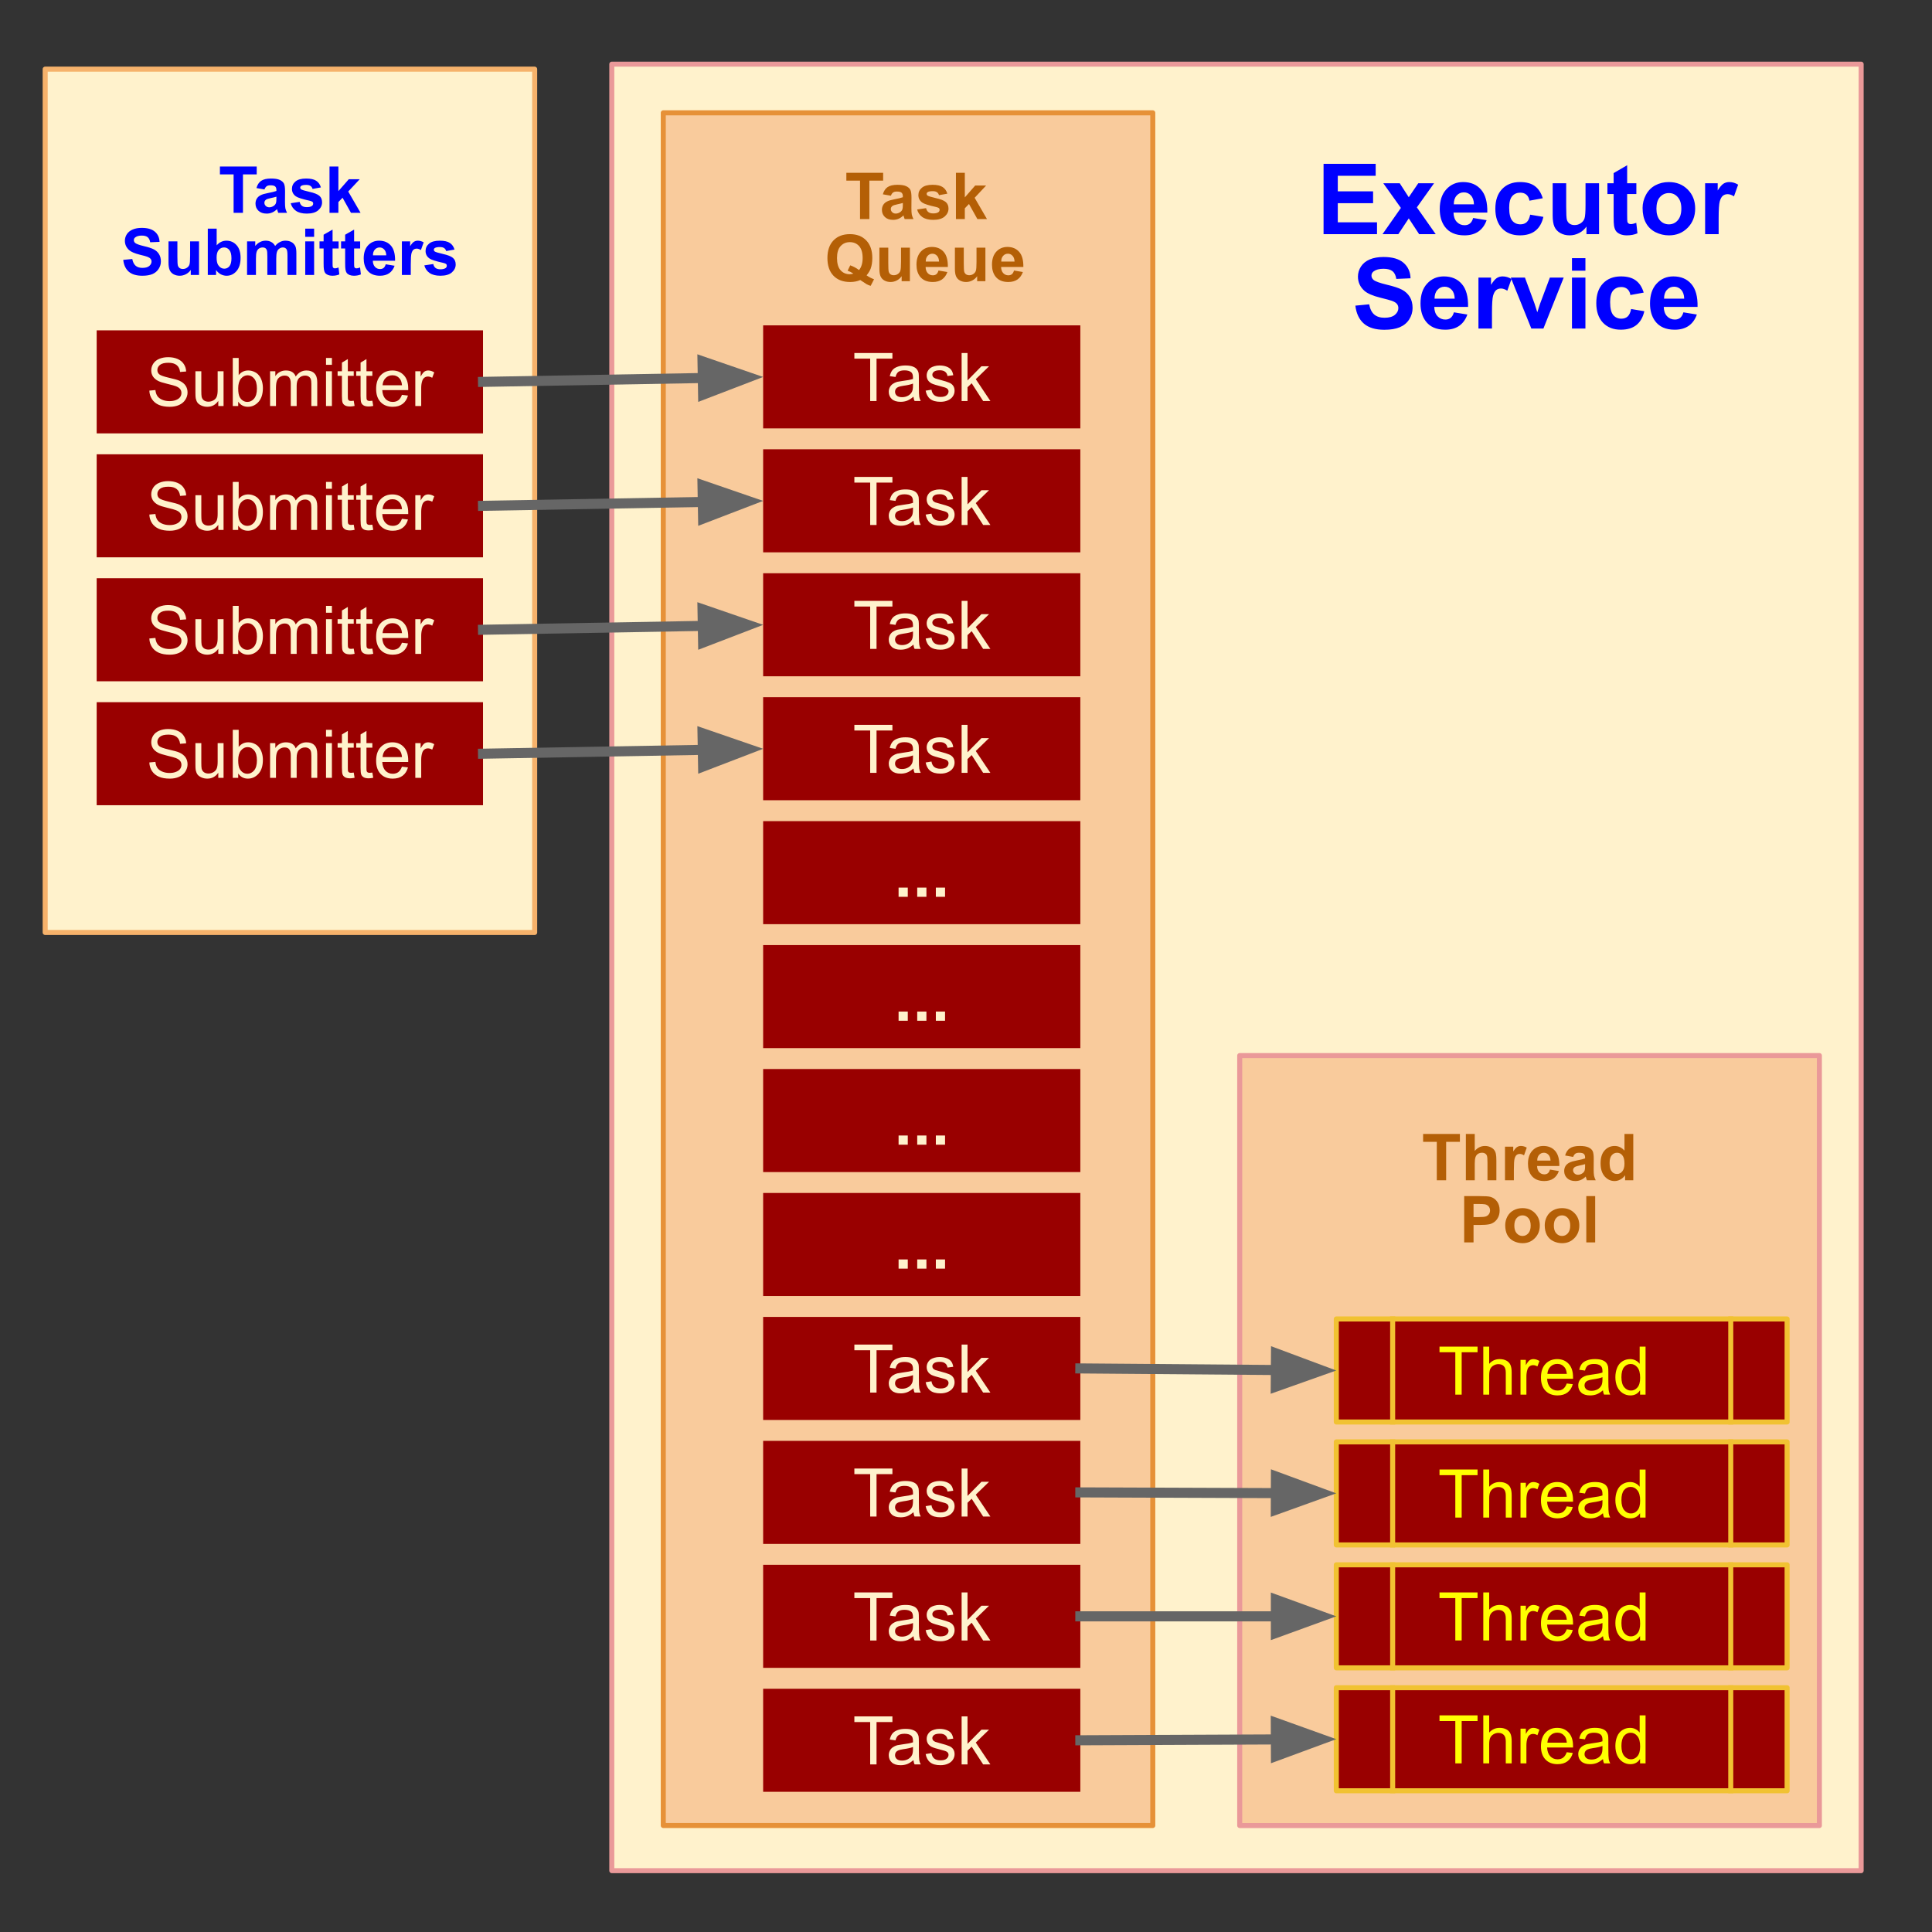
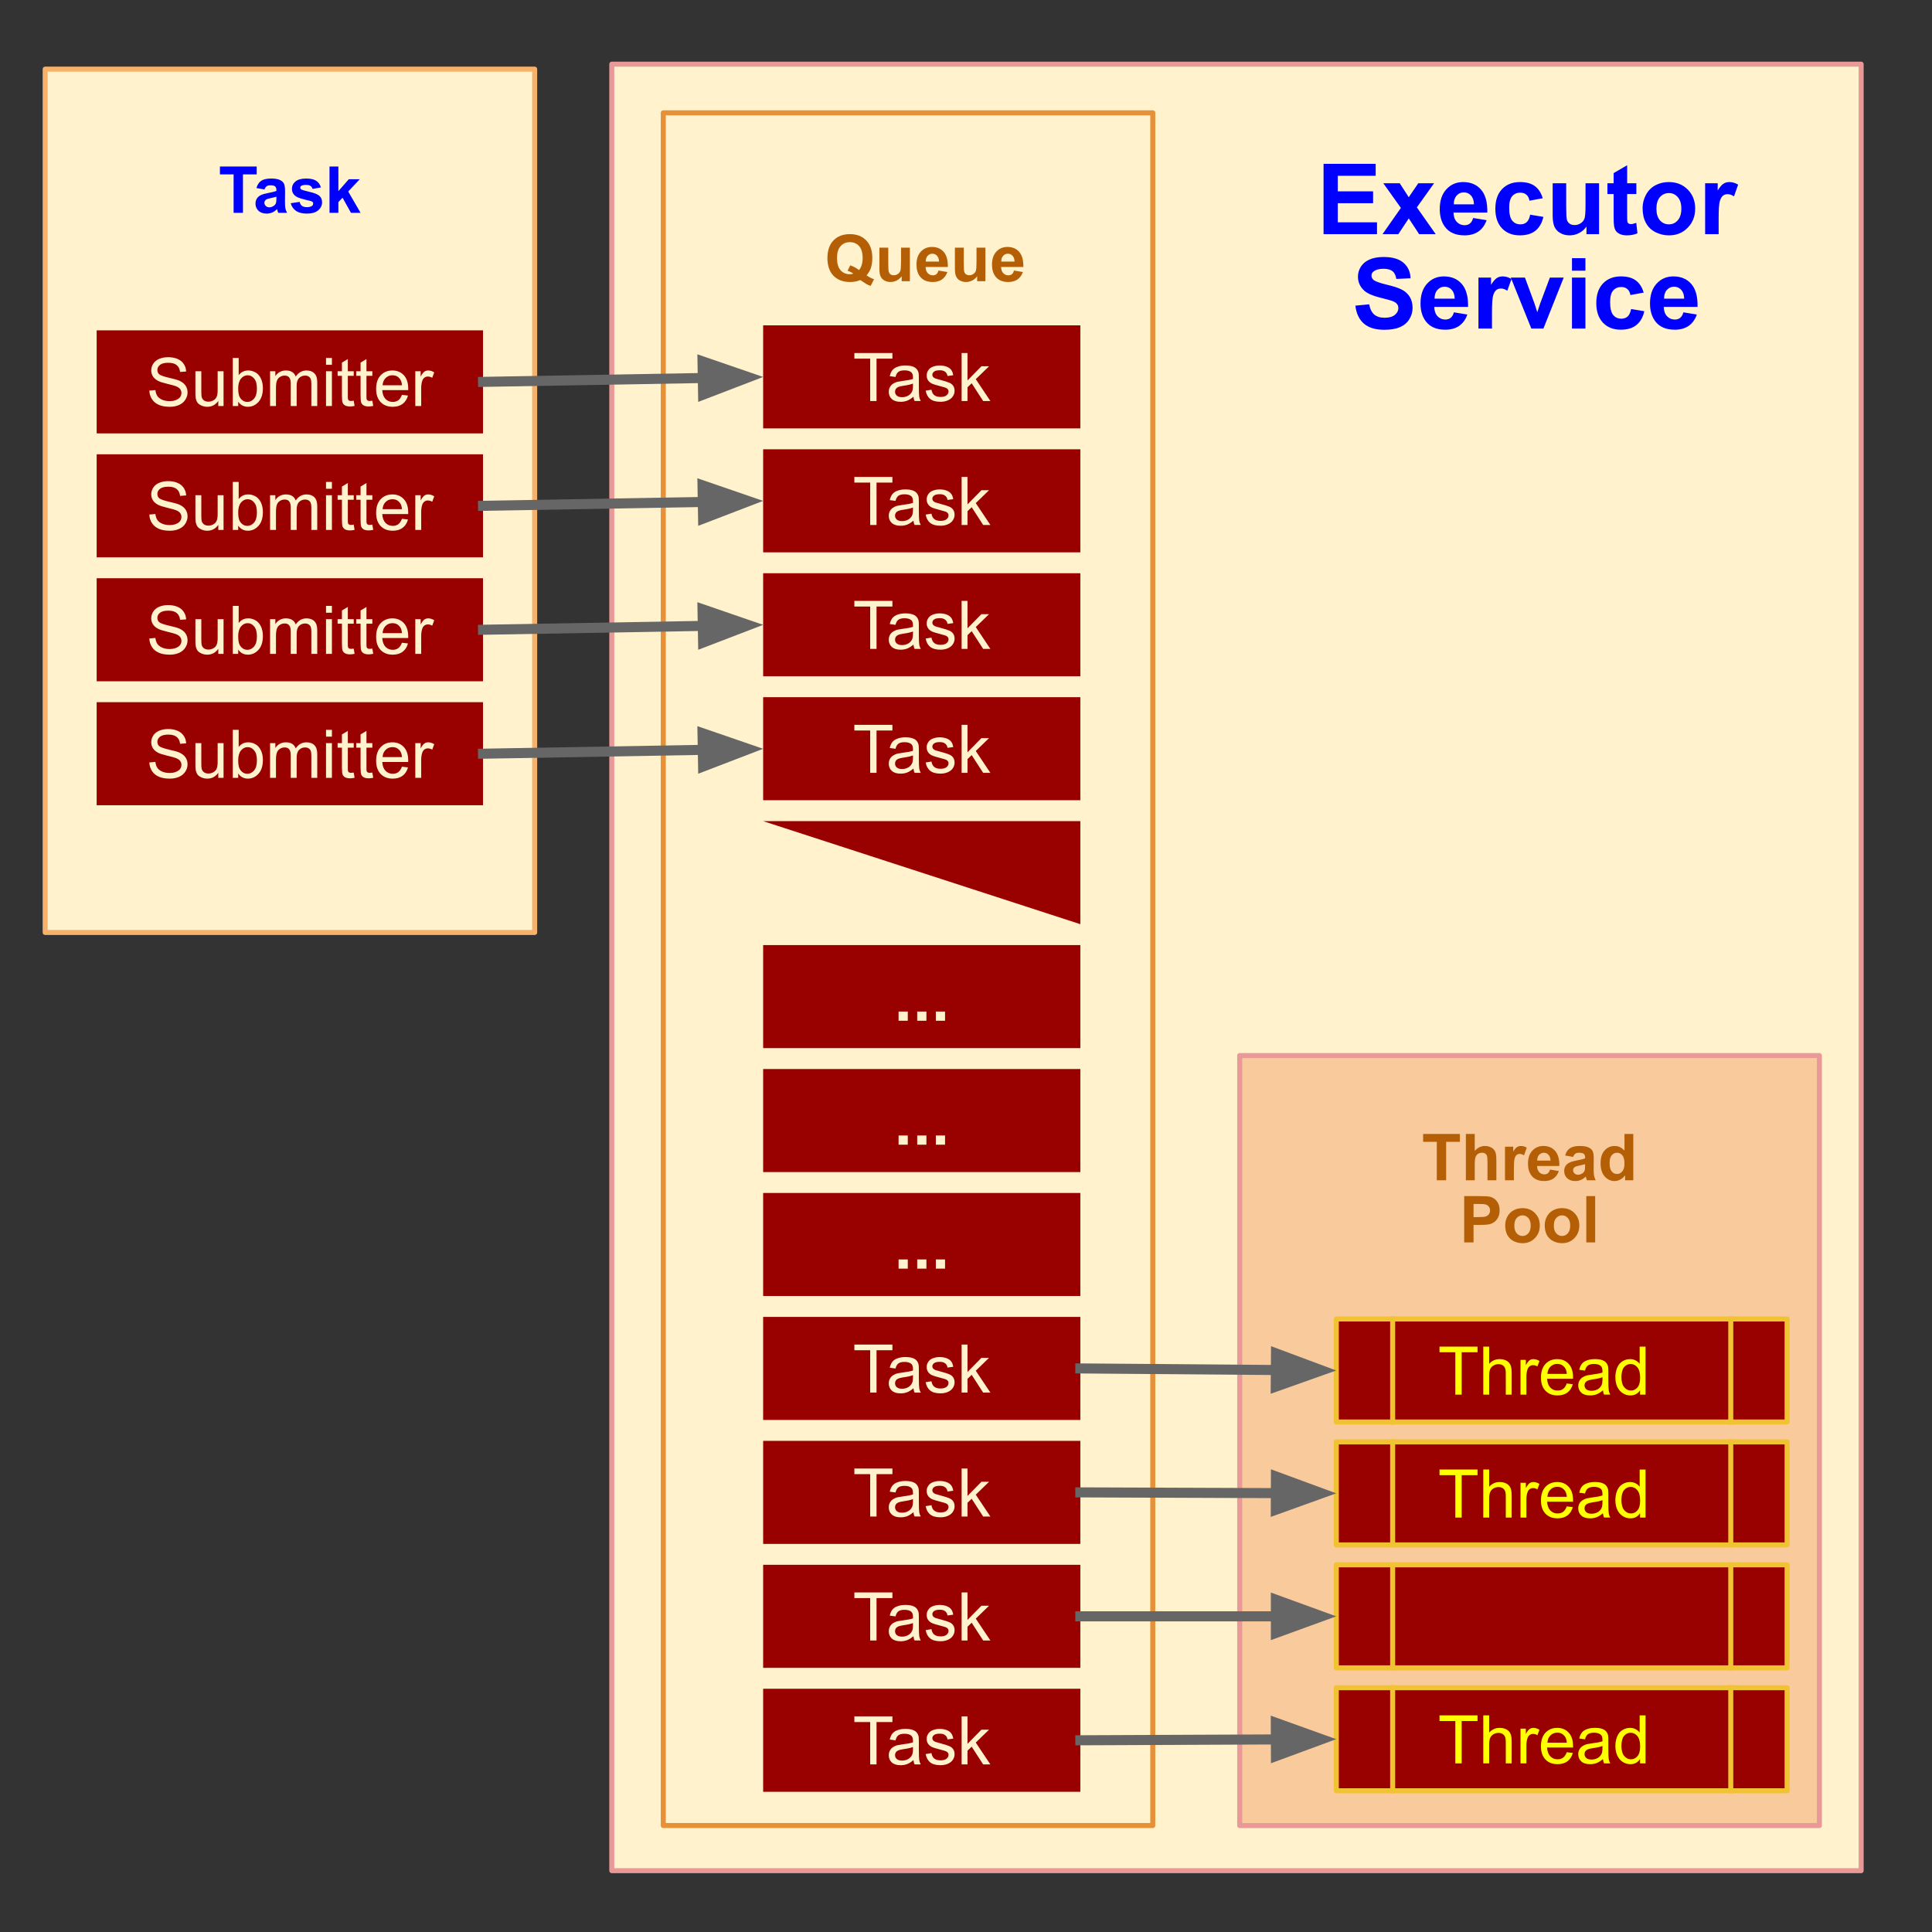
<svg xmlns="http://www.w3.org/2000/svg" version="1.1" viewBox="0.0 0.0 384.0 384.0" fill="none" stroke="none" stroke-linecap="square" stroke-miterlimit="10">
  <rect x="0.0" y="0.0" width="384.0" height="384.0" fill="#333333" stroke="none" />
  <clipPath id="p.0">
    <path d="m0 0l384.0 0l0 384.0l-384.0 0l0 -384.0z" clip-rule="nonzero" />
  </clipPath>
  <g clip-path="url(#p.0)">
    <path fill="#000000" fill-opacity="0.0" d="m0 0l384.0 0l0 384.0l-384.0 0z" fill-rule="evenodd" />
    <path fill="#fff2cc" d="m121.601 12.753l248.315 0l0 359.055l-248.315 0z" fill-rule="evenodd" />
    <path stroke="#ea9999" stroke-width="1.0" stroke-linejoin="round" stroke-linecap="butt" d="m121.601 12.753l248.315 0l0 359.055l-248.315 0z" fill-rule="evenodd" />
    <path fill="#fff2cc" d="m8.979 13.745l97.291 0l0 171.591l-97.291 0z" fill-rule="evenodd" />
    <path stroke="#f6b26b" stroke-width="1.0" stroke-linejoin="round" stroke-linecap="butt" d="m8.979 13.745l97.291 0l0 171.591l-97.291 0z" fill-rule="evenodd" />
    <path fill="#f9cb9c" d="m246.404 209.803l115.213 0l0 153.039l-115.213 0z" fill-rule="evenodd" />
    <path stroke="#ea9999" stroke-width="1.0" stroke-linejoin="round" stroke-linecap="butt" d="m246.404 209.803l115.213 0l0 153.039l-115.213 0z" fill-rule="evenodd" />
    <path fill="#990000" d="m265.601 262.156l89.601 0l0 20.48l-89.601 0z" fill-rule="evenodd" />
    <path fill="#000000" fill-opacity="0.0" d="m276.801 262.156l0 20.48m67.201 -20.48l0 20.48" fill-rule="evenodd" />
    <path fill="#000000" fill-opacity="0.0" d="m265.601 262.156l89.601 0l0 20.48l-89.601 0z" fill-rule="evenodd" />
    <path stroke="#f1c232" stroke-width="1.0" stroke-linejoin="round" stroke-linecap="butt" d="m276.801 262.156l0 20.48m67.201 -20.48l0 20.48" fill-rule="evenodd" />
    <path stroke="#f1c232" stroke-width="1.0" stroke-linejoin="round" stroke-linecap="butt" d="m265.601 262.156l89.601 0l0 20.48l-89.601 0z" fill-rule="evenodd" />
    <path fill="#ffff00" d="m289.254 277.196l0 -8.422l-3.141 0l0 -1.125l7.562 0l0 1.125l-3.156 0l0 8.422l-1.266 0zm5.563 0l0 -9.547l1.172 0l0 3.422q0.828 -0.938 2.078 -0.938q0.766 0 1.328 0.297q0.562 0.297 0.812 0.844q0.25 0.531 0.25 1.547l0 4.375l-1.172 0l0 -4.375q0 -0.891 -0.391 -1.281q-0.375 -0.406 -1.078 -0.406q-0.516 0 -0.984 0.281q-0.453 0.266 -0.656 0.734q-0.188 0.453 -0.188 1.266l0 3.781l-1.172 0zm7.397 0l0 -6.906l1.062 0l0 1.047q0.406 -0.734 0.734 -0.969q0.344 -0.234 0.766 -0.234q0.594 0 1.203 0.375l-0.406 1.078q-0.438 -0.25 -0.859 -0.25q-0.391 0 -0.703 0.234q-0.297 0.234 -0.422 0.641q-0.203 0.625 -0.203 1.359l0 3.625l-1.172 0zm9.188 -2.219l1.203 0.141q-0.281 1.062 -1.062 1.656q-0.766 0.578 -1.969 0.578q-1.516 0 -2.406 -0.938q-0.891 -0.938 -0.891 -2.609q0 -1.75 0.891 -2.703q0.906 -0.969 2.344 -0.969q1.391 0 2.266 0.938q0.875 0.938 0.875 2.656q0 0.109 0 0.312l-5.156 0q0.062 1.141 0.641 1.75q0.578 0.594 1.438 0.594q0.656 0 1.109 -0.328q0.453 -0.344 0.719 -1.078zm-3.844 -1.906l3.859 0q-0.078 -0.859 -0.438 -1.297q-0.562 -0.688 -1.453 -0.688q-0.812 0 -1.359 0.547q-0.547 0.531 -0.609 1.438zm11.037 3.266q-0.656 0.562 -1.266 0.797q-0.594 0.219 -1.281 0.219q-1.141 0 -1.75 -0.547q-0.609 -0.562 -0.609 -1.438q0 -0.5 0.219 -0.922q0.234 -0.422 0.609 -0.672q0.375 -0.25 0.844 -0.391q0.344 -0.078 1.047 -0.172q1.422 -0.172 2.094 -0.406q0 -0.234 0 -0.297q0 -0.719 -0.328 -1.016q-0.453 -0.391 -1.344 -0.391q-0.812 0 -1.219 0.297q-0.391 0.281 -0.578 1.016l-1.141 -0.156q0.156 -0.734 0.516 -1.188q0.359 -0.453 1.031 -0.688q0.672 -0.25 1.562 -0.25q0.891 0 1.438 0.203q0.562 0.203 0.812 0.531q0.266 0.312 0.375 0.797q0.047 0.297 0.047 1.078l0 1.562q0 1.625 0.078 2.062q0.078 0.438 0.297 0.828l-1.219 0q-0.188 -0.359 -0.234 -0.859zm-0.094 -2.609q-0.641 0.266 -1.922 0.438q-0.719 0.109 -1.016 0.25q-0.297 0.125 -0.469 0.375q-0.156 0.25 -0.156 0.547q0 0.469 0.344 0.781q0.359 0.312 1.047 0.312q0.672 0 1.203 -0.297q0.531 -0.297 0.781 -0.812q0.188 -0.391 0.188 -1.172l0 -0.422zm7.475 3.469l0 -0.875q-0.656 1.031 -1.938 1.031q-0.812 0 -1.516 -0.453q-0.688 -0.453 -1.078 -1.266q-0.375 -0.828 -0.375 -1.891q0 -1.031 0.344 -1.875q0.344 -0.844 1.031 -1.281q0.703 -0.453 1.547 -0.453q0.625 0 1.109 0.266q0.5 0.25 0.797 0.672l0 -3.422l1.172 0l0 9.547l-1.094 0zm-3.703 -3.453q0 1.328 0.562 1.984q0.562 0.656 1.328 0.656q0.766 0 1.297 -0.625q0.531 -0.625 0.531 -1.906q0 -1.422 -0.547 -2.078q-0.547 -0.672 -1.344 -0.672q-0.781 0 -1.312 0.641q-0.516 0.625 -0.516 2.0z" fill-rule="nonzero" />
    <path fill="#990000" d="m265.601 286.587l89.601 0l0 20.48l-89.601 0z" fill-rule="evenodd" />
    <path fill="#000000" fill-opacity="0.0" d="m276.801 286.587l0 20.48m67.201 -20.48l0 20.48" fill-rule="evenodd" />
    <path fill="#000000" fill-opacity="0.0" d="m265.601 286.587l89.601 0l0 20.48l-89.601 0z" fill-rule="evenodd" />
    <path stroke="#f1c232" stroke-width="1.0" stroke-linejoin="round" stroke-linecap="butt" d="m276.801 286.587l0 20.48m67.201 -20.48l0 20.48" fill-rule="evenodd" />
    <path stroke="#f1c232" stroke-width="1.0" stroke-linejoin="round" stroke-linecap="butt" d="m265.601 286.587l89.601 0l0 20.48l-89.601 0z" fill-rule="evenodd" />
    <path fill="#ffff00" d="m289.254 301.627l0 -8.422l-3.141 0l0 -1.125l7.562 0l0 1.125l-3.156 0l0 8.422l-1.266 0zm5.563 0l0 -9.547l1.172 0l0 3.422q0.828 -0.938 2.078 -0.938q0.766 0 1.328 0.297q0.562 0.297 0.812 0.844q0.25 0.531 0.25 1.547l0 4.375l-1.172 0l0 -4.375q0 -0.891 -0.391 -1.281q-0.375 -0.406 -1.078 -0.406q-0.516 0 -0.984 0.281q-0.453 0.266 -0.656 0.734q-0.188 0.453 -0.188 1.266l0 3.781l-1.172 0zm7.397 0l0 -6.906l1.062 0l0 1.047q0.406 -0.734 0.734 -0.969q0.344 -0.234 0.766 -0.234q0.594 0 1.203 0.375l-0.406 1.078q-0.438 -0.25 -0.859 -0.25q-0.391 0 -0.703 0.234q-0.297 0.234 -0.422 0.641q-0.203 0.625 -0.203 1.359l0 3.625l-1.172 0zm9.188 -2.219l1.203 0.141q-0.281 1.062 -1.062 1.656q-0.766 0.578 -1.969 0.578q-1.516 0 -2.406 -0.938q-0.891 -0.938 -0.891 -2.609q0 -1.75 0.891 -2.703q0.906 -0.969 2.344 -0.969q1.391 0 2.266 0.938q0.875 0.938 0.875 2.656q0 0.109 0 0.312l-5.156 0q0.062 1.141 0.641 1.75q0.578 0.594 1.438 0.594q0.656 0 1.109 -0.328q0.453 -0.344 0.719 -1.078zm-3.844 -1.906l3.859 0q-0.078 -0.859 -0.438 -1.297q-0.562 -0.688 -1.453 -0.688q-0.812 0 -1.359 0.547q-0.547 0.531 -0.609 1.438zm11.037 3.266q-0.656 0.562 -1.266 0.797q-0.594 0.219 -1.281 0.219q-1.141 0 -1.75 -0.547q-0.609 -0.562 -0.609 -1.438q0 -0.5 0.219 -0.922q0.234 -0.422 0.609 -0.672q0.375 -0.25 0.844 -0.391q0.344 -0.078 1.047 -0.172q1.422 -0.172 2.094 -0.406q0 -0.234 0 -0.297q0 -0.719 -0.328 -1.016q-0.453 -0.391 -1.344 -0.391q-0.812 0 -1.219 0.297q-0.391 0.281 -0.578 1.016l-1.141 -0.156q0.156 -0.734 0.516 -1.188q0.359 -0.453 1.031 -0.688q0.672 -0.25 1.562 -0.25q0.891 0 1.438 0.203q0.562 0.203 0.812 0.531q0.266 0.312 0.375 0.797q0.047 0.297 0.047 1.078l0 1.562q0 1.625 0.078 2.062q0.078 0.438 0.297 0.828l-1.219 0q-0.188 -0.359 -0.234 -0.859zm-0.094 -2.609q-0.641 0.266 -1.922 0.438q-0.719 0.109 -1.016 0.25q-0.297 0.125 -0.469 0.375q-0.156 0.25 -0.156 0.547q0 0.469 0.344 0.781q0.359 0.312 1.047 0.312q0.672 0 1.203 -0.297q0.531 -0.297 0.781 -0.812q0.188 -0.391 0.188 -1.172l0 -0.422zm7.475 3.469l0 -0.875q-0.656 1.031 -1.938 1.031q-0.812 0 -1.516 -0.453q-0.688 -0.453 -1.078 -1.266q-0.375 -0.828 -0.375 -1.891q0 -1.031 0.344 -1.875q0.344 -0.844 1.031 -1.281q0.703 -0.453 1.547 -0.453q0.625 0 1.109 0.266q0.5 0.25 0.797 0.672l0 -3.422l1.172 0l0 9.547l-1.094 0zm-3.703 -3.453q0 1.328 0.562 1.984q0.562 0.656 1.328 0.656q0.766 0 1.297 -0.625q0.531 -0.625 0.531 -1.906q0 -1.422 -0.547 -2.078q-0.547 -0.672 -1.344 -0.672q-0.781 0 -1.312 0.641q-0.516 0.625 -0.516 2.0z" fill-rule="nonzero" />
    <path fill="#990000" d="m265.601 311.017l89.601 0l0 20.48l-89.601 0z" fill-rule="evenodd" />
    <path fill="#000000" fill-opacity="0.0" d="m276.801 311.017l0 20.48m67.201 -20.48l0 20.48" fill-rule="evenodd" />
    <path fill="#000000" fill-opacity="0.0" d="m265.601 311.017l89.601 0l0 20.48l-89.601 0z" fill-rule="evenodd" />
    <path stroke="#f1c232" stroke-width="1.0" stroke-linejoin="round" stroke-linecap="butt" d="m276.801 311.017l0 20.48m67.201 -20.48l0 20.48" fill-rule="evenodd" />
    <path stroke="#f1c232" stroke-width="1.0" stroke-linejoin="round" stroke-linecap="butt" d="m265.601 311.017l89.601 0l0 20.48l-89.601 0z" fill-rule="evenodd" />
-     <path fill="#ffff00" d="m289.254 326.057l0 -8.422l-3.141 0l0 -1.125l7.562 0l0 1.125l-3.156 0l0 8.422l-1.266 0zm5.563 0l0 -9.547l1.172 0l0 3.422q0.828 -0.938 2.078 -0.938q0.766 0 1.328 0.297q0.562 0.297 0.812 0.844q0.25 0.531 0.25 1.547l0 4.375l-1.172 0l0 -4.375q0 -0.891 -0.391 -1.281q-0.375 -0.406 -1.078 -0.406q-0.516 0 -0.984 0.281q-0.453 0.266 -0.656 0.734q-0.188 0.453 -0.188 1.266l0 3.781l-1.172 0zm7.397 0l0 -6.906l1.062 0l0 1.047q0.406 -0.734 0.734 -0.969q0.344 -0.234 0.766 -0.234q0.594 0 1.203 0.375l-0.406 1.078q-0.438 -0.25 -0.859 -0.25q-0.391 0 -0.703 0.234q-0.297 0.234 -0.422 0.641q-0.203 0.625 -0.203 1.359l0 3.625l-1.172 0zm9.188 -2.219l1.203 0.141q-0.281 1.062 -1.062 1.656q-0.766 0.578 -1.969 0.578q-1.516 0 -2.406 -0.938q-0.891 -0.938 -0.891 -2.609q0 -1.75 0.891 -2.703q0.906 -0.969 2.344 -0.969q1.391 0 2.266 0.938q0.875 0.938 0.875 2.656q0 0.109 0 0.312l-5.156 0q0.062 1.141 0.641 1.75q0.578 0.594 1.438 0.594q0.656 0 1.109 -0.328q0.453 -0.344 0.719 -1.078zm-3.844 -1.906l3.859 0q-0.078 -0.859 -0.438 -1.297q-0.562 -0.688 -1.453 -0.688q-0.812 0 -1.359 0.547q-0.547 0.531 -0.609 1.438zm11.037 3.266q-0.656 0.562 -1.266 0.797q-0.594 0.219 -1.281 0.219q-1.141 0 -1.75 -0.547q-0.609 -0.562 -0.609 -1.438q0 -0.5 0.219 -0.922q0.234 -0.422 0.609 -0.672q0.375 -0.25 0.844 -0.391q0.344 -0.078 1.047 -0.172q1.422 -0.172 2.094 -0.406q0 -0.234 0 -0.297q0 -0.719 -0.328 -1.016q-0.453 -0.391 -1.344 -0.391q-0.812 0 -1.219 0.297q-0.391 0.281 -0.578 1.016l-1.141 -0.156q0.156 -0.734 0.516 -1.188q0.359 -0.453 1.031 -0.688q0.672 -0.25 1.562 -0.25q0.891 0 1.438 0.203q0.562 0.203 0.812 0.531q0.266 0.312 0.375 0.797q0.047 0.297 0.047 1.078l0 1.562q0 1.625 0.078 2.062q0.078 0.438 0.297 0.828l-1.219 0q-0.188 -0.359 -0.234 -0.859zm-0.094 -2.609q-0.641 0.266 -1.922 0.438q-0.719 0.109 -1.016 0.25q-0.297 0.125 -0.469 0.375q-0.156 0.25 -0.156 0.547q0 0.469 0.344 0.781q0.359 0.312 1.047 0.312q0.672 0 1.203 -0.297q0.531 -0.297 0.781 -0.812q0.188 -0.391 0.188 -1.172l0 -0.422zm7.475 3.469l0 -0.875q-0.656 1.031 -1.938 1.031q-0.812 0 -1.516 -0.453q-0.688 -0.453 -1.078 -1.266q-0.375 -0.828 -0.375 -1.891q0 -1.031 0.344 -1.875q0.344 -0.844 1.031 -1.281q0.703 -0.453 1.547 -0.453q0.625 0 1.109 0.266q0.5 0.25 0.797 0.672l0 -3.422l1.172 0l0 9.547l-1.094 0zm-3.703 -3.453q0 1.328 0.562 1.984q0.562 0.656 1.328 0.656q0.766 0 1.297 -0.625q0.531 -0.625 0.531 -1.906q0 -1.422 -0.547 -2.078q-0.547 -0.672 -1.344 -0.672q-0.781 0 -1.312 0.641q-0.516 0.625 -0.516 2.0z" fill-rule="nonzero" />
-     <path fill="#f9cb9c" d="m131.832 22.425l97.291 0l0 340.409l-97.291 0z" fill-rule="evenodd" />
    <path stroke="#e69138" stroke-width="1.0" stroke-linejoin="round" stroke-linecap="butt" d="m131.832 22.425l97.291 0l0 340.409l-97.291 0z" fill-rule="evenodd" />
    <path fill="#990000" d="m265.601 335.447l89.601 0l0 20.48l-89.601 0z" fill-rule="evenodd" />
    <path fill="#000000" fill-opacity="0.0" d="m276.801 335.447l0 20.48m67.201 -20.48l0 20.48" fill-rule="evenodd" />
    <path fill="#000000" fill-opacity="0.0" d="m265.601 335.447l89.601 0l0 20.48l-89.601 0z" fill-rule="evenodd" />
    <path stroke="#f1c232" stroke-width="1.0" stroke-linejoin="round" stroke-linecap="butt" d="m276.801 335.447l0 20.48m67.201 -20.48l0 20.48" fill-rule="evenodd" />
    <path stroke="#f1c232" stroke-width="1.0" stroke-linejoin="round" stroke-linecap="butt" d="m265.601 335.447l89.601 0l0 20.48l-89.601 0z" fill-rule="evenodd" />
    <path fill="#ffff00" d="m289.254 350.488l0 -8.422l-3.141 0l0 -1.125l7.562 0l0 1.125l-3.156 0l0 8.422l-1.266 0zm5.563 0l0 -9.547l1.172 0l0 3.422q0.828 -0.938 2.078 -0.938q0.766 0 1.328 0.297q0.562 0.297 0.812 0.844q0.25 0.531 0.25 1.547l0 4.375l-1.172 0l0 -4.375q0 -0.891 -0.391 -1.281q-0.375 -0.406 -1.078 -0.406q-0.516 0 -0.984 0.281q-0.453 0.266 -0.656 0.734q-0.188 0.453 -0.188 1.266l0 3.781l-1.172 0zm7.397 0l0 -6.906l1.062 0l0 1.047q0.406 -0.734 0.734 -0.969q0.344 -0.234 0.766 -0.234q0.594 0 1.203 0.375l-0.406 1.078q-0.438 -0.25 -0.859 -0.25q-0.391 0 -0.703 0.234q-0.297 0.234 -0.422 0.641q-0.203 0.625 -0.203 1.359l0 3.625l-1.172 0zm9.188 -2.219l1.203 0.141q-0.281 1.062 -1.062 1.656q-0.766 0.578 -1.969 0.578q-1.516 0 -2.406 -0.938q-0.891 -0.938 -0.891 -2.609q0 -1.75 0.891 -2.703q0.906 -0.969 2.344 -0.969q1.391 0 2.266 0.938q0.875 0.938 0.875 2.656q0 0.109 0 0.312l-5.156 0q0.062 1.141 0.641 1.75q0.578 0.594 1.438 0.594q0.656 0 1.109 -0.328q0.453 -0.344 0.719 -1.078zm-3.844 -1.906l3.859 0q-0.078 -0.859 -0.438 -1.297q-0.562 -0.688 -1.453 -0.688q-0.812 0 -1.359 0.547q-0.547 0.531 -0.609 1.438zm11.037 3.266q-0.656 0.562 -1.266 0.797q-0.594 0.219 -1.281 0.219q-1.141 0 -1.75 -0.547q-0.609 -0.562 -0.609 -1.438q0 -0.5 0.219 -0.922q0.234 -0.422 0.609 -0.672q0.375 -0.25 0.844 -0.391q0.344 -0.078 1.047 -0.172q1.422 -0.172 2.094 -0.406q0 -0.234 0 -0.297q0 -0.719 -0.328 -1.016q-0.453 -0.391 -1.344 -0.391q-0.812 0 -1.219 0.297q-0.391 0.281 -0.578 1.016l-1.141 -0.156q0.156 -0.734 0.516 -1.188q0.359 -0.453 1.031 -0.688q0.672 -0.25 1.562 -0.25q0.891 0 1.438 0.203q0.562 0.203 0.812 0.531q0.266 0.312 0.375 0.797q0.047 0.297 0.047 1.078l0 1.562q0 1.625 0.078 2.062q0.078 0.438 0.297 0.828l-1.219 0q-0.188 -0.359 -0.234 -0.859zm-0.094 -2.609q-0.641 0.266 -1.922 0.438q-0.719 0.109 -1.016 0.25q-0.297 0.125 -0.469 0.375q-0.156 0.25 -0.156 0.547q0 0.469 0.344 0.781q0.359 0.312 1.047 0.312q0.672 0 1.203 -0.297q0.531 -0.297 0.781 -0.812q0.188 -0.391 0.188 -1.172l0 -0.422zm7.475 3.469l0 -0.875q-0.656 1.031 -1.938 1.031q-0.812 0 -1.516 -0.453q-0.688 -0.453 -1.078 -1.266q-0.375 -0.828 -0.375 -1.891q0 -1.031 0.344 -1.875q0.344 -0.844 1.031 -1.281q0.703 -0.453 1.547 -0.453q0.625 0 1.109 0.266q0.5 0.25 0.797 0.672l0 -3.422l1.172 0l0 9.547l-1.094 0zm-3.703 -3.453q0 1.328 0.562 1.984q0.562 0.656 1.328 0.656q0.766 0 1.297 -0.625q0.531 -0.625 0.531 -1.906q0 -1.422 -0.547 -2.078q-0.547 -0.672 -1.344 -0.672q-0.781 0 -1.312 0.641q-0.516 0.625 -0.516 2.0z" fill-rule="nonzero" />
    <path fill="#990000" d="m151.68 64.667l63.045 0l0 20.48l-63.045 0z" fill-rule="evenodd" />
    <path fill="#fff2cc" d="m172.953 79.707l0 -8.422l-3.141 0l0 -1.125l7.562 0l0 1.125l-3.156 0l0 8.422l-1.266 0zm8.601 -0.859q-0.656 0.562 -1.266 0.797q-0.594 0.219 -1.281 0.219q-1.141 0 -1.75 -0.547q-0.609 -0.562 -0.609 -1.438q0 -0.5 0.219 -0.922q0.234 -0.422 0.609 -0.672q0.375 -0.25 0.844 -0.391q0.344 -0.078 1.047 -0.172q1.422 -0.172 2.094 -0.406q0 -0.234 0 -0.297q0 -0.719 -0.328 -1.016q-0.453 -0.391 -1.344 -0.391q-0.812 0 -1.219 0.297q-0.391 0.281 -0.578 1.016l-1.141 -0.156q0.156 -0.734 0.516 -1.188q0.359 -0.453 1.031 -0.688q0.672 -0.25 1.562 -0.25q0.891 0 1.438 0.203q0.562 0.203 0.812 0.531q0.266 0.312 0.375 0.797q0.047 0.297 0.047 1.078l0 1.562q0 1.625 0.078 2.062q0.078 0.438 0.297 0.828l-1.219 0q-0.188 -0.359 -0.234 -0.859zm-0.094 -2.609q-0.641 0.266 -1.922 0.438q-0.719 0.109 -1.016 0.25q-0.297 0.125 -0.469 0.375q-0.156 0.25 -0.156 0.547q0 0.469 0.344 0.781q0.359 0.312 1.047 0.312q0.672 0 1.203 -0.297q0.531 -0.297 0.781 -0.812q0.188 -0.391 0.188 -1.172l0 -0.422zm2.522 1.406l1.156 -0.188q0.109 0.703 0.547 1.078q0.453 0.359 1.25 0.359q0.812 0 1.203 -0.328q0.391 -0.328 0.391 -0.766q0 -0.391 -0.359 -0.625q-0.234 -0.156 -1.188 -0.391q-1.297 -0.328 -1.797 -0.562q-0.484 -0.25 -0.75 -0.656q-0.25 -0.422 -0.25 -0.938q0 -0.453 0.203 -0.844q0.219 -0.406 0.578 -0.672q0.281 -0.188 0.75 -0.328q0.469 -0.141 1.016 -0.141q0.812 0 1.422 0.234q0.609 0.234 0.906 0.641q0.297 0.391 0.406 1.062l-1.141 0.156q-0.078 -0.531 -0.453 -0.828q-0.375 -0.312 -1.062 -0.312q-0.812 0 -1.156 0.266q-0.344 0.266 -0.344 0.625q0 0.234 0.141 0.422q0.156 0.188 0.453 0.312q0.172 0.062 1.031 0.297q1.25 0.328 1.734 0.547q0.5 0.203 0.781 0.609q0.281 0.406 0.281 1.0q0 0.594 -0.344 1.109q-0.344 0.516 -1.0 0.797q-0.641 0.281 -1.453 0.281q-1.344 0 -2.047 -0.562q-0.703 -0.562 -0.906 -1.656zm7.148 2.062l0 -9.547l1.172 0l0 5.453l2.766 -2.812l1.516 0l-2.641 2.562l2.906 4.344l-1.438 0l-2.281 -3.531l-0.828 0.797l0 2.734l-1.172 0z" fill-rule="nonzero" />
    <path fill="#990000" d="m19.215 65.659l76.787 0l0 20.48l-76.787 0z" fill-rule="evenodd" />
    <path fill="#fff2cc" d="m29.685 77.636l1.203 -0.109q0.078 0.719 0.391 1.188q0.312 0.453 0.953 0.734q0.656 0.281 1.469 0.281q0.719 0 1.266 -0.219q0.562 -0.219 0.828 -0.578q0.266 -0.375 0.266 -0.828q0 -0.453 -0.266 -0.781q-0.25 -0.328 -0.844 -0.562q-0.391 -0.156 -1.703 -0.469q-1.312 -0.312 -1.844 -0.594q-0.672 -0.359 -1.016 -0.891q-0.328 -0.531 -0.328 -1.188q0 -0.719 0.406 -1.344q0.406 -0.625 1.188 -0.953q0.797 -0.328 1.766 -0.328q1.047 0 1.859 0.344q0.812 0.344 1.25 1.016q0.438 0.656 0.469 1.484l-1.203 0.094q-0.109 -0.906 -0.672 -1.359q-0.562 -0.469 -1.656 -0.469q-1.141 0 -1.672 0.422q-0.516 0.422 -0.516 1.016q0 0.516 0.359 0.844q0.375 0.328 1.906 0.688q1.547 0.344 2.109 0.594q0.844 0.391 1.234 0.984q0.391 0.578 0.391 1.359q0 0.75 -0.438 1.438q-0.422 0.672 -1.25 1.047q-0.812 0.359 -1.828 0.359q-1.297 0 -2.172 -0.375q-0.875 -0.375 -1.375 -1.125q-0.5 -0.766 -0.531 -1.719zm13.702 3.062l0 -1.016q-0.812 1.172 -2.188 1.172q-0.609 0 -1.141 -0.234q-0.531 -0.234 -0.797 -0.578q-0.25 -0.359 -0.359 -0.875q-0.062 -0.344 -0.062 -1.094l0 -4.281l1.172 0l0 3.828q0 0.922 0.062 1.234q0.109 0.469 0.469 0.734q0.359 0.25 0.891 0.25q0.516 0 0.984 -0.266q0.469 -0.266 0.656 -0.734q0.188 -0.469 0.188 -1.344l0 -3.703l1.172 0l0 6.906l-1.047 0zm3.959 0l-1.078 0l0 -9.547l1.172 0l0 3.406q0.734 -0.922 1.891 -0.922q0.641 0 1.203 0.266q0.578 0.25 0.937 0.719q0.375 0.453 0.578 1.109q0.203 0.656 0.203 1.406q0 1.781 -0.875 2.75q-0.875 0.969 -2.109 0.969q-1.219 0 -1.922 -1.016l0 0.859zm0 -3.5q0 1.234 0.328 1.781q0.562 0.906 1.5 0.906q0.766 0 1.328 -0.656q0.562 -0.672 0.562 -2.0q0 -1.344 -0.547 -1.984q-0.531 -0.656 -1.297 -0.656q-0.766 0 -1.328 0.672q-0.547 0.672 -0.547 1.938zm6.334 3.5l0 -6.906l1.047 0l0 0.969q0.328 -0.516 0.859 -0.812q0.547 -0.312 1.234 -0.312q0.781 0 1.266 0.312q0.484 0.312 0.688 0.891q0.828 -1.203 2.141 -1.203q1.031 0 1.578 0.578q0.562 0.562 0.562 1.734l0 4.75l-1.172 0l0 -4.359q0 -0.703 -0.125 -1.0q-0.109 -0.312 -0.406 -0.5q-0.297 -0.188 -0.703 -0.188q-0.719 0 -1.203 0.484q-0.484 0.484 -0.484 1.547l0 4.016l-1.172 0l0 -4.484q0 -0.781 -0.297 -1.172q-0.281 -0.391 -0.922 -0.391q-0.5 0 -0.922 0.266q-0.422 0.25 -0.609 0.75q-0.188 0.5 -0.188 1.453l0 3.578l-1.172 0zm11.118 -8.188l0 -1.359l1.172 0l0 1.359l-1.172 0zm0 8.188l0 -6.906l1.172 0l0 6.906l-1.172 0zm5.508 -1.047l0.172 1.031q-0.5 0.109 -0.891 0.109q-0.641 0 -1.0 -0.203q-0.344 -0.203 -0.484 -0.531q-0.141 -0.328 -0.141 -1.391l0 -3.969l-0.859 0l0 -0.906l0.859 0l0 -1.719l1.172 -0.703l0 2.422l1.172 0l0 0.906l-1.172 0l0 4.047q0 0.5 0.047 0.641q0.062 0.141 0.203 0.234q0.141 0.078 0.406 0.078q0.203 0 0.516 -0.047zm3.703 0l0.172 1.031q-0.5 0.109 -0.891 0.109q-0.641 0 -1.0 -0.203q-0.344 -0.203 -0.484 -0.531q-0.141 -0.328 -0.141 -1.391l0 -3.969l-0.859 0l0 -0.906l0.859 0l0 -1.719l1.172 -0.703l0 2.422l1.172 0l0 0.906l-1.172 0l0 4.047q0 0.5 0.047 0.641q0.062 0.141 0.203 0.234q0.141 0.078 0.406 0.078q0.203 0 0.516 -0.047zm5.875 -1.172l1.203 0.141q-0.281 1.062 -1.062 1.656q-0.766 0.578 -1.969 0.578q-1.516 0 -2.406 -0.938q-0.891 -0.938 -0.891 -2.609q0 -1.75 0.891 -2.703q0.906 -0.969 2.344 -0.969q1.391 0 2.266 0.938q0.875 0.938 0.875 2.656q0 0.109 0 0.312l-5.156 0q0.062 1.141 0.641 1.75q0.578 0.594 1.438 0.594q0.656 0 1.109 -0.328q0.453 -0.344 0.719 -1.078zm-3.844 -1.906l3.859 0q-0.078 -0.859 -0.438 -1.297q-0.562 -0.688 -1.453 -0.688q-0.812 0 -1.359 0.547q-0.547 0.531 -0.609 1.438zm6.506 4.125l0 -6.906l1.062 0l0 1.047q0.406 -0.734 0.734 -0.969q0.344 -0.234 0.766 -0.234q0.594 0 1.203 0.375l-0.406 1.078q-0.438 -0.25 -0.859 -0.25q-0.391 0 -0.703 0.234q-0.297 0.234 -0.422 0.641q-0.203 0.625 -0.203 1.359l0 3.625l-1.172 0z" fill-rule="nonzero" />
    <path fill="#990000" d="m19.215 90.293l76.787 0l0 20.48l-76.787 0z" fill-rule="evenodd" />
    <path fill="#fff2cc" d="m29.685 102.27l1.203 -0.109q0.078 0.719 0.391 1.188q0.312 0.453 0.953 0.734q0.656 0.281 1.469 0.281q0.719 0 1.266 -0.219q0.562 -0.219 0.828 -0.578q0.266 -0.375 0.266 -0.828q0 -0.453 -0.266 -0.781q-0.25 -0.328 -0.844 -0.562q-0.391 -0.156 -1.703 -0.469q-1.312 -0.312 -1.844 -0.594q-0.672 -0.359 -1.016 -0.891q-0.328 -0.531 -0.328 -1.188q0 -0.719 0.406 -1.344q0.406 -0.625 1.188 -0.953q0.797 -0.328 1.766 -0.328q1.047 0 1.859 0.344q0.812 0.344 1.25 1.016q0.438 0.656 0.469 1.484l-1.203 0.094q-0.109 -0.906 -0.672 -1.359q-0.562 -0.469 -1.656 -0.469q-1.141 0 -1.672 0.422q-0.516 0.422 -0.516 1.016q0 0.516 0.359 0.844q0.375 0.328 1.906 0.688q1.547 0.344 2.109 0.594q0.844 0.391 1.234 0.984q0.391 0.578 0.391 1.359q0 0.75 -0.438 1.438q-0.422 0.672 -1.25 1.047q-0.812 0.359 -1.828 0.359q-1.297 0 -2.172 -0.375q-0.875 -0.375 -1.375 -1.125q-0.5 -0.766 -0.531 -1.719zm13.702 3.062l0 -1.016q-0.812 1.172 -2.188 1.172q-0.609 0 -1.141 -0.234q-0.531 -0.234 -0.797 -0.578q-0.25 -0.359 -0.359 -0.875q-0.062 -0.344 -0.062 -1.094l0 -4.281l1.172 0l0 3.828q0 0.922 0.062 1.234q0.109 0.469 0.469 0.734q0.359 0.25 0.891 0.25q0.516 0 0.984 -0.266q0.469 -0.266 0.656 -0.734q0.188 -0.469 0.188 -1.344l0 -3.703l1.172 0l0 6.906l-1.047 0zm3.959 0l-1.078 0l0 -9.547l1.172 0l0 3.406q0.734 -0.922 1.891 -0.922q0.641 0 1.203 0.266q0.578 0.25 0.937 0.719q0.375 0.453 0.578 1.109q0.203 0.656 0.203 1.406q0 1.781 -0.875 2.75q-0.875 0.969 -2.109 0.969q-1.219 0 -1.922 -1.016l0 0.859zm0 -3.5q0 1.234 0.328 1.781q0.562 0.906 1.5 0.906q0.766 0 1.328 -0.656q0.562 -0.672 0.562 -2.0q0 -1.344 -0.547 -1.984q-0.531 -0.656 -1.297 -0.656q-0.766 0 -1.328 0.672q-0.547 0.672 -0.547 1.938zm6.334 3.5l0 -6.906l1.047 0l0 0.969q0.328 -0.516 0.859 -0.812q0.547 -0.312 1.234 -0.312q0.781 0 1.266 0.312q0.484 0.312 0.688 0.891q0.828 -1.203 2.141 -1.203q1.031 0 1.578 0.578q0.562 0.562 0.562 1.734l0 4.75l-1.172 0l0 -4.359q0 -0.703 -0.125 -1.0q-0.109 -0.312 -0.406 -0.5q-0.297 -0.188 -0.703 -0.188q-0.719 0 -1.203 0.484q-0.484 0.484 -0.484 1.547l0 4.016l-1.172 0l0 -4.484q0 -0.781 -0.297 -1.172q-0.281 -0.391 -0.922 -0.391q-0.5 0 -0.922 0.266q-0.422 0.25 -0.609 0.75q-0.188 0.5 -0.188 1.453l0 3.578l-1.172 0zm11.118 -8.188l0 -1.359l1.172 0l0 1.359l-1.172 0zm0 8.188l0 -6.906l1.172 0l0 6.906l-1.172 0zm5.508 -1.047l0.172 1.031q-0.5 0.109 -0.891 0.109q-0.641 0 -1.0 -0.203q-0.344 -0.203 -0.484 -0.531q-0.141 -0.328 -0.141 -1.391l0 -3.969l-0.859 0l0 -0.906l0.859 0l0 -1.719l1.172 -0.703l0 2.422l1.172 0l0 0.906l-1.172 0l0 4.047q0 0.5 0.047 0.641q0.062 0.141 0.203 0.234q0.141 0.078 0.406 0.078q0.203 0 0.516 -0.047zm3.703 0l0.172 1.031q-0.5 0.109 -0.891 0.109q-0.641 0 -1.0 -0.203q-0.344 -0.203 -0.484 -0.531q-0.141 -0.328 -0.141 -1.391l0 -3.969l-0.859 0l0 -0.906l0.859 0l0 -1.719l1.172 -0.703l0 2.422l1.172 0l0 0.906l-1.172 0l0 4.047q0 0.5 0.047 0.641q0.062 0.141 0.203 0.234q0.141 0.078 0.406 0.078q0.203 0 0.516 -0.047zm5.875 -1.172l1.203 0.141q-0.281 1.062 -1.062 1.656q-0.766 0.578 -1.969 0.578q-1.516 0 -2.406 -0.938q-0.891 -0.938 -0.891 -2.609q0 -1.75 0.891 -2.703q0.906 -0.969 2.344 -0.969q1.391 0 2.266 0.938q0.875 0.938 0.875 2.656q0 0.109 0 0.312l-5.156 0q0.062 1.141 0.641 1.75q0.578 0.594 1.438 0.594q0.656 0 1.109 -0.328q0.453 -0.344 0.719 -1.078zm-3.844 -1.906l3.859 0q-0.078 -0.859 -0.438 -1.297q-0.562 -0.688 -1.453 -0.688q-0.812 0 -1.359 0.547q-0.547 0.531 -0.609 1.438zm6.506 4.125l0 -6.906l1.062 0l0 1.047q0.406 -0.734 0.734 -0.969q0.344 -0.234 0.766 -0.234q0.594 0 1.203 0.375l-0.406 1.078q-0.438 -0.25 -0.859 -0.25q-0.391 0 -0.703 0.234q-0.297 0.234 -0.422 0.641q-0.203 0.625 -0.203 1.359l0 3.625l-1.172 0z" fill-rule="nonzero" />
    <path fill="#990000" d="m19.215 114.928l76.787 0l0 20.48l-76.787 0z" fill-rule="evenodd" />
    <path fill="#fff2cc" d="m29.685 126.905l1.203 -0.109q0.078 0.719 0.391 1.188q0.312 0.453 0.953 0.734q0.656 0.281 1.469 0.281q0.719 0 1.266 -0.219q0.562 -0.219 0.828 -0.578q0.266 -0.375 0.266 -0.828q0 -0.453 -0.266 -0.781q-0.25 -0.328 -0.844 -0.562q-0.391 -0.156 -1.703 -0.469q-1.312 -0.312 -1.844 -0.594q-0.672 -0.359 -1.016 -0.891q-0.328 -0.531 -0.328 -1.188q0 -0.719 0.406 -1.344q0.406 -0.625 1.188 -0.953q0.797 -0.328 1.766 -0.328q1.047 0 1.859 0.344q0.812 0.344 1.25 1.016q0.438 0.656 0.469 1.484l-1.203 0.094q-0.109 -0.906 -0.672 -1.359q-0.562 -0.469 -1.656 -0.469q-1.141 0 -1.672 0.422q-0.516 0.422 -0.516 1.016q0 0.516 0.359 0.844q0.375 0.328 1.906 0.688q1.547 0.344 2.109 0.594q0.844 0.391 1.234 0.984q0.391 0.578 0.391 1.359q0 0.75 -0.438 1.437q-0.422 0.672 -1.25 1.047q-0.812 0.359 -1.828 0.359q-1.297 0 -2.172 -0.375q-0.875 -0.375 -1.375 -1.125q-0.5 -0.766 -0.531 -1.719zm13.702 3.062l0 -1.016q-0.812 1.172 -2.188 1.172q-0.609 0 -1.141 -0.234q-0.531 -0.234 -0.797 -0.578q-0.25 -0.359 -0.359 -0.875q-0.062 -0.344 -0.062 -1.094l0 -4.281l1.172 0l0 3.828q0 0.922 0.062 1.234q0.109 0.469 0.469 0.734q0.359 0.25 0.891 0.25q0.516 0 0.984 -0.266q0.469 -0.266 0.656 -0.734q0.188 -0.469 0.188 -1.344l0 -3.703l1.172 0l0 6.906l-1.047 0zm3.959 0l-1.078 0l0 -9.547l1.172 0l0 3.406q0.734 -0.922 1.891 -0.922q0.641 0 1.203 0.266q0.578 0.25 0.937 0.719q0.375 0.453 0.578 1.109q0.203 0.656 0.203 1.406q0 1.781 -0.875 2.75q-0.875 0.969 -2.109 0.969q-1.219 0 -1.922 -1.016l0 0.859zm0 -3.5q0 1.234 0.328 1.781q0.562 0.906 1.5 0.906q0.766 0 1.328 -0.656q0.562 -0.672 0.562 -2q0 -1.344 -0.547 -1.984q-0.531 -0.656 -1.297 -0.656q-0.766 0 -1.328 0.672q-0.547 0.672 -0.547 1.938zm6.334 3.5l0 -6.906l1.047 0l0 0.969q0.328 -0.516 0.859 -0.812q0.547 -0.312 1.234 -0.312q0.781 0 1.266 0.312q0.484 0.312 0.688 0.891q0.828 -1.203 2.141 -1.203q1.031 0 1.578 0.578q0.562 0.562 0.562 1.734l0 4.75l-1.172 0l0 -4.359q0 -0.703 -0.125 -1.0q-0.109 -0.312 -0.406 -0.5q-0.297 -0.188 -0.703 -0.188q-0.719 0 -1.203 0.484q-0.484 0.484 -0.484 1.547l0 4.016l-1.172 0l0 -4.484q0 -0.781 -0.297 -1.172q-0.281 -0.391 -0.922 -0.391q-0.5 0 -0.922 0.266q-0.422 0.25 -0.609 0.75q-0.188 0.5 -0.188 1.453l0 3.578l-1.172 0zm11.118 -8.187l0 -1.359l1.172 0l0 1.359l-1.172 0zm0 8.187l0 -6.906l1.172 0l0 6.906l-1.172 0zm5.508 -1.047l0.172 1.031q-0.5 0.109 -0.891 0.109q-0.641 0 -1.0 -0.203q-0.344 -0.203 -0.484 -0.531q-0.141 -0.328 -0.141 -1.391l0 -3.969l-0.859 0l0 -0.906l0.859 0l0 -1.719l1.172 -0.703l0 2.422l1.172 0l0 0.906l-1.172 0l0 4.047q0 0.5 0.047 0.641q0.062 0.141 0.203 0.234q0.141 0.078 0.406 0.078q0.203 0 0.516 -0.047zm3.703 0l0.172 1.031q-0.5 0.109 -0.891 0.109q-0.641 0 -1.0 -0.203q-0.344 -0.203 -0.484 -0.531q-0.141 -0.328 -0.141 -1.391l0 -3.969l-0.859 0l0 -0.906l0.859 0l0 -1.719l1.172 -0.703l0 2.422l1.172 0l0 0.906l-1.172 0l0 4.047q0 0.5 0.047 0.641q0.062 0.141 0.203 0.234q0.141 0.078 0.406 0.078q0.203 0 0.516 -0.047zm5.875 -1.172l1.203 0.141q-0.281 1.062 -1.062 1.656q-0.766 0.578 -1.969 0.578q-1.516 0 -2.406 -0.938q-0.891 -0.938 -0.891 -2.609q0 -1.75 0.891 -2.703q0.906 -0.969 2.344 -0.969q1.391 0 2.266 0.938q0.875 0.938 0.875 2.656q0 0.109 0 0.312l-5.156 0q0.062 1.141 0.641 1.75q0.578 0.594 1.438 0.594q0.656 0 1.109 -0.328q0.453 -0.344 0.719 -1.078zm-3.844 -1.906l3.859 0q-0.078 -0.859 -0.438 -1.297q-0.562 -0.688 -1.453 -0.688q-0.812 0 -1.359 0.547q-0.547 0.531 -0.609 1.438zm6.506 4.125l0 -6.906l1.062 0l0 1.047q0.406 -0.734 0.734 -0.969q0.344 -0.234 0.766 -0.234q0.594 0 1.203 0.375l-0.406 1.078q-0.438 -0.25 -0.859 -0.25q-0.391 0 -0.703 0.234q-0.297 0.234 -0.422 0.641q-0.203 0.625 -0.203 1.359l0 3.625l-1.172 0z" fill-rule="nonzero" />
    <path fill="#990000" d="m19.215 139.564l76.787 0l0 20.48l-76.787 0z" fill-rule="evenodd" />
    <path fill="#fff2cc" d="m29.685 151.542l1.203 -0.109q0.078 0.719 0.391 1.188q0.312 0.453 0.953 0.734q0.656 0.281 1.469 0.281q0.719 0 1.266 -0.219q0.562 -0.219 0.828 -0.578q0.266 -0.375 0.266 -0.828q0 -0.453 -0.266 -0.781q-0.25 -0.328 -0.844 -0.562q-0.391 -0.156 -1.703 -0.469q-1.312 -0.312 -1.844 -0.594q-0.672 -0.359 -1.016 -0.891q-0.328 -0.531 -0.328 -1.188q0 -0.719 0.406 -1.344q0.406 -0.625 1.188 -0.953q0.797 -0.328 1.766 -0.328q1.047 0 1.859 0.344q0.812 0.344 1.25 1.016q0.438 0.656 0.469 1.484l-1.203 0.094q-0.109 -0.906 -0.672 -1.359q-0.562 -0.469 -1.656 -0.469q-1.141 0 -1.672 0.422q-0.516 0.422 -0.516 1.016q0 0.516 0.359 0.844q0.375 0.328 1.906 0.688q1.547 0.344 2.109 0.594q0.844 0.391 1.234 0.984q0.391 0.578 0.391 1.359q0 0.75 -0.438 1.438q-0.422 0.672 -1.25 1.047q-0.812 0.359 -1.828 0.359q-1.297 0 -2.172 -0.375q-0.875 -0.375 -1.375 -1.125q-0.5 -0.766 -0.531 -1.719zm13.702 3.062l0 -1.016q-0.812 1.172 -2.188 1.172q-0.609 0 -1.141 -0.234q-0.531 -0.234 -0.797 -0.578q-0.25 -0.359 -0.359 -0.875q-0.062 -0.344 -0.062 -1.094l0 -4.281l1.172 0l0 3.828q0 0.922 0.062 1.234q0.109 0.469 0.469 0.734q0.359 0.25 0.891 0.25q0.516 0 0.984 -0.266q0.469 -0.266 0.656 -0.734q0.188 -0.469 0.188 -1.344l0 -3.703l1.172 0l0 6.906l-1.047 0zm3.959 0l-1.078 0l0 -9.547l1.172 0l0 3.406q0.734 -0.922 1.891 -0.922q0.641 0 1.203 0.266q0.578 0.25 0.937 0.719q0.375 0.453 0.578 1.109q0.203 0.656 0.203 1.406q0 1.781 -0.875 2.75q-0.875 0.969 -2.109 0.969q-1.219 0 -1.922 -1.016l0 0.859zm0 -3.5q0 1.234 0.328 1.781q0.562 0.906 1.5 0.906q0.766 0 1.328 -0.656q0.562 -0.672 0.562 -2.0q0 -1.344 -0.547 -1.984q-0.531 -0.656 -1.297 -0.656q-0.766 0 -1.328 0.672q-0.547 0.672 -0.547 1.938zm6.334 3.5l0 -6.906l1.047 0l0 0.969q0.328 -0.516 0.859 -0.812q0.547 -0.312 1.234 -0.312q0.781 0 1.266 0.312q0.484 0.312 0.688 0.891q0.828 -1.203 2.141 -1.203q1.031 0 1.578 0.578q0.562 0.562 0.562 1.734l0 4.75l-1.172 0l0 -4.359q0 -0.703 -0.125 -1.0q-0.109 -0.312 -0.406 -0.5q-0.297 -0.188 -0.703 -0.188q-0.719 0 -1.203 0.484q-0.484 0.484 -0.484 1.547l0 4.016l-1.172 0l0 -4.484q0 -0.781 -0.297 -1.172q-0.281 -0.391 -0.922 -0.391q-0.5 0 -0.922 0.266q-0.422 0.25 -0.609 0.75q-0.188 0.5 -0.188 1.453l0 3.578l-1.172 0zm11.118 -8.188l0 -1.359l1.172 0l0 1.359l-1.172 0zm0 8.188l0 -6.906l1.172 0l0 6.906l-1.172 0zm5.508 -1.047l0.172 1.031q-0.5 0.109 -0.891 0.109q-0.641 0 -1.0 -0.203q-0.344 -0.203 -0.484 -0.531q-0.141 -0.328 -0.141 -1.391l0 -3.969l-0.859 0l0 -0.906l0.859 0l0 -1.719l1.172 -0.703l0 2.422l1.172 0l0 0.906l-1.172 0l0 4.047q0 0.5 0.047 0.641q0.062 0.141 0.203 0.234q0.141 0.078 0.406 0.078q0.203 0 0.516 -0.047zm3.703 0l0.172 1.031q-0.5 0.109 -0.891 0.109q-0.641 0 -1.0 -0.203q-0.344 -0.203 -0.484 -0.531q-0.141 -0.328 -0.141 -1.391l0 -3.969l-0.859 0l0 -0.906l0.859 0l0 -1.719l1.172 -0.703l0 2.422l1.172 0l0 0.906l-1.172 0l0 4.047q0 0.5 0.047 0.641q0.062 0.141 0.203 0.234q0.141 0.078 0.406 0.078q0.203 0 0.516 -0.047zm5.875 -1.172l1.203 0.141q-0.281 1.062 -1.062 1.656q-0.766 0.578 -1.969 0.578q-1.516 0 -2.406 -0.938q-0.891 -0.938 -0.891 -2.609q0 -1.75 0.891 -2.703q0.906 -0.969 2.344 -0.969q1.391 0 2.266 0.938q0.875 0.938 0.875 2.656q0 0.109 0 0.312l-5.156 0q0.062 1.141 0.641 1.75q0.578 0.594 1.438 0.594q0.656 0 1.109 -0.328q0.453 -0.344 0.719 -1.078zm-3.844 -1.906l3.859 0q-0.078 -0.859 -0.438 -1.297q-0.562 -0.688 -1.453 -0.688q-0.812 0 -1.359 0.547q-0.547 0.531 -0.609 1.438zm6.506 4.125l0 -6.906l1.062 0l0 1.047q0.406 -0.734 0.734 -0.969q0.344 -0.234 0.766 -0.234q0.594 0 1.203 0.375l-0.406 1.078q-0.438 -0.25 -0.859 -0.25q-0.391 0 -0.703 0.234q-0.297 0.234 -0.422 0.641q-0.203 0.625 -0.203 1.359l0 3.625l-1.172 0z" fill-rule="nonzero" />
    <path fill="#990000" d="m151.68 89.301l63.045 0l0 20.48l-63.045 0z" fill-rule="evenodd" />
    <path fill="#fff2cc" d="m172.953 104.341l0 -8.422l-3.141 0l0 -1.125l7.562 0l0 1.125l-3.156 0l0 8.422l-1.266 0zm8.601 -0.859q-0.656 0.562 -1.266 0.797q-0.594 0.219 -1.281 0.219q-1.141 0 -1.75 -0.547q-0.609 -0.562 -0.609 -1.438q0 -0.5 0.219 -0.922q0.234 -0.422 0.609 -0.672q0.375 -0.25 0.844 -0.391q0.344 -0.078 1.047 -0.172q1.422 -0.172 2.094 -0.406q0 -0.234 0 -0.297q0 -0.719 -0.328 -1.016q-0.453 -0.391 -1.344 -0.391q-0.812 0 -1.219 0.297q-0.391 0.281 -0.578 1.016l-1.141 -0.156q0.156 -0.734 0.516 -1.188q0.359 -0.453 1.031 -0.688q0.672 -0.25 1.562 -0.25q0.891 0 1.438 0.203q0.562 0.203 0.812 0.531q0.266 0.312 0.375 0.797q0.047 0.297 0.047 1.078l0 1.562q0 1.625 0.078 2.062q0.078 0.438 0.297 0.828l-1.219 0q-0.188 -0.359 -0.234 -0.859zm-0.094 -2.609q-0.641 0.266 -1.922 0.438q-0.719 0.109 -1.016 0.25q-0.297 0.125 -0.469 0.375q-0.156 0.25 -0.156 0.547q0 0.469 0.344 0.781q0.359 0.312 1.047 0.312q0.672 0 1.203 -0.297q0.531 -0.297 0.781 -0.812q0.188 -0.391 0.188 -1.172l0 -0.422zm2.522 1.406l1.156 -0.188q0.109 0.703 0.547 1.078q0.453 0.359 1.25 0.359q0.812 0 1.203 -0.328q0.391 -0.328 0.391 -0.766q0 -0.391 -0.359 -0.625q-0.234 -0.156 -1.188 -0.391q-1.297 -0.328 -1.797 -0.562q-0.484 -0.25 -0.75 -0.656q-0.25 -0.422 -0.25 -0.938q0 -0.453 0.203 -0.844q0.219 -0.406 0.578 -0.672q0.281 -0.188 0.75 -0.328q0.469 -0.141 1.016 -0.141q0.812 0 1.422 0.234q0.609 0.234 0.906 0.641q0.297 0.391 0.406 1.062l-1.141 0.156q-0.078 -0.531 -0.453 -0.828q-0.375 -0.312 -1.062 -0.312q-0.812 0 -1.156 0.266q-0.344 0.266 -0.344 0.625q0 0.234 0.141 0.422q0.156 0.188 0.453 0.312q0.172 0.062 1.031 0.297q1.25 0.328 1.734 0.547q0.5 0.203 0.781 0.609q0.281 0.406 0.281 1.0q0 0.594 -0.344 1.109q-0.344 0.516 -1.0 0.797q-0.641 0.281 -1.453 0.281q-1.344 0 -2.047 -0.562q-0.703 -0.562 -0.906 -1.656zm7.148 2.062l0 -9.547l1.172 0l0 5.453l2.766 -2.812l1.516 0l-2.641 2.562l2.906 4.344l-1.438 0l-2.281 -3.531l-0.828 0.797l0 2.734l-1.172 0z" fill-rule="nonzero" />
    <path fill="#990000" d="m151.68 113.937l63.045 0l0 20.48l-63.045 0z" fill-rule="evenodd" />
    <path fill="#fff2cc" d="m172.953 128.977l0 -8.422l-3.141 0l0 -1.125l7.562 0l0 1.125l-3.156 0l0 8.422l-1.266 0zm8.601 -0.859q-0.656 0.562 -1.266 0.797q-0.594 0.219 -1.281 0.219q-1.141 0 -1.75 -0.547q-0.609 -0.562 -0.609 -1.437q0 -0.5 0.219 -0.922q0.234 -0.422 0.609 -0.672q0.375 -0.25 0.844 -0.391q0.344 -0.078 1.047 -0.172q1.422 -0.172 2.094 -0.406q0 -0.234 0 -0.297q0 -0.719 -0.328 -1.016q-0.453 -0.391 -1.344 -0.391q-0.812 0 -1.219 0.297q-0.391 0.281 -0.578 1.016l-1.141 -0.156q0.156 -0.734 0.516 -1.188q0.359 -0.453 1.031 -0.688q0.672 -0.25 1.562 -0.25q0.891 0 1.438 0.203q0.562 0.203 0.812 0.531q0.266 0.312 0.375 0.797q0.047 0.297 0.047 1.078l0 1.562q0 1.625 0.078 2.062q0.078 0.438 0.297 0.828l-1.219 0q-0.188 -0.359 -0.234 -0.859zm-0.094 -2.609q-0.641 0.266 -1.922 0.438q-0.719 0.109 -1.016 0.25q-0.297 0.125 -0.469 0.375q-0.156 0.25 -0.156 0.547q0 0.469 0.344 0.781q0.359 0.312 1.047 0.312q0.672 0 1.203 -0.297q0.531 -0.297 0.781 -0.812q0.188 -0.391 0.188 -1.172l0 -0.422zm2.522 1.406l1.156 -0.188q0.109 0.703 0.547 1.078q0.453 0.359 1.25 0.359q0.812 0 1.203 -0.328q0.391 -0.328 0.391 -0.766q0 -0.391 -0.359 -0.625q-0.234 -0.156 -1.188 -0.391q-1.297 -0.328 -1.797 -0.562q-0.484 -0.25 -0.75 -0.656q-0.25 -0.422 -0.25 -0.938q0 -0.453 0.203 -0.844q0.219 -0.406 0.578 -0.672q0.281 -0.188 0.75 -0.328q0.469 -0.141 1.016 -0.141q0.812 0 1.422 0.234q0.609 0.234 0.906 0.641q0.297 0.391 0.406 1.062l-1.141 0.156q-0.078 -0.531 -0.453 -0.828q-0.375 -0.312 -1.062 -0.312q-0.812 0 -1.156 0.266q-0.344 0.266 -0.344 0.625q0 0.234 0.141 0.422q0.156 0.188 0.453 0.312q0.172 0.062 1.031 0.297q1.25 0.328 1.734 0.547q0.5 0.203 0.781 0.609q0.281 0.406 0.281 1.0q0 0.594 -0.344 1.109q-0.344 0.516 -1.0 0.797q-0.641 0.281 -1.453 0.281q-1.344 0 -2.047 -0.562q-0.703 -0.562 -0.906 -1.656zm7.148 2.062l0 -9.547l1.172 0l0 5.453l2.766 -2.812l1.516 0l-2.641 2.562l2.906 4.344l-1.438 0l-2.281 -3.531l-0.828 0.797l0 2.734l-1.172 0z" fill-rule="nonzero" />
    <path fill="#990000" d="m151.68 138.572l63.045 0l0 20.48l-63.045 0z" fill-rule="evenodd" />
    <path fill="#fff2cc" d="m172.953 153.612l0 -8.422l-3.141 0l0 -1.125l7.562 0l0 1.125l-3.156 0l0 8.422l-1.266 0zm8.601 -0.859q-0.656 0.562 -1.266 0.797q-0.594 0.219 -1.281 0.219q-1.141 0 -1.75 -0.547q-0.609 -0.562 -0.609 -1.438q0 -0.5 0.219 -0.922q0.234 -0.422 0.609 -0.672q0.375 -0.25 0.844 -0.391q0.344 -0.078 1.047 -0.172q1.422 -0.172 2.094 -0.406q0 -0.234 0 -0.297q0 -0.719 -0.328 -1.016q-0.453 -0.391 -1.344 -0.391q-0.812 0 -1.219 0.297q-0.391 0.281 -0.578 1.016l-1.141 -0.156q0.156 -0.734 0.516 -1.188q0.359 -0.453 1.031 -0.688q0.672 -0.25 1.562 -0.25q0.891 0 1.438 0.203q0.562 0.203 0.812 0.531q0.266 0.312 0.375 0.797q0.047 0.297 0.047 1.078l0 1.562q0 1.625 0.078 2.062q0.078 0.438 0.297 0.828l-1.219 0q-0.188 -0.359 -0.234 -0.859zm-0.094 -2.609q-0.641 0.266 -1.922 0.438q-0.719 0.109 -1.016 0.25q-0.297 0.125 -0.469 0.375q-0.156 0.25 -0.156 0.547q0 0.469 0.344 0.781q0.359 0.312 1.047 0.312q0.672 0 1.203 -0.297q0.531 -0.297 0.781 -0.812q0.188 -0.391 0.188 -1.172l0 -0.422zm2.522 1.406l1.156 -0.188q0.109 0.703 0.547 1.078q0.453 0.359 1.25 0.359q0.812 0 1.203 -0.328q0.391 -0.328 0.391 -0.766q0 -0.391 -0.359 -0.625q-0.234 -0.156 -1.188 -0.391q-1.297 -0.328 -1.797 -0.562q-0.484 -0.25 -0.75 -0.656q-0.25 -0.422 -0.25 -0.938q0 -0.453 0.203 -0.844q0.219 -0.406 0.578 -0.672q0.281 -0.188 0.75 -0.328q0.469 -0.141 1.016 -0.141q0.812 0 1.422 0.234q0.609 0.234 0.906 0.641q0.297 0.391 0.406 1.062l-1.141 0.156q-0.078 -0.531 -0.453 -0.828q-0.375 -0.312 -1.062 -0.312q-0.812 0 -1.156 0.266q-0.344 0.266 -0.344 0.625q0 0.234 0.141 0.422q0.156 0.188 0.453 0.312q0.172 0.062 1.031 0.297q1.25 0.328 1.734 0.547q0.5 0.203 0.781 0.609q0.281 0.406 0.281 1.0q0 0.594 -0.344 1.109q-0.344 0.516 -1.0 0.797q-0.641 0.281 -1.453 0.281q-1.344 0 -2.047 -0.562q-0.703 -0.562 -0.906 -1.656zm7.148 2.062l0 -9.547l1.172 0l0 5.453l2.766 -2.812l1.516 0l-2.641 2.562l2.906 4.344l-1.438 0l-2.281 -3.531l-0.828 0.797l0 2.734l-1.172 0z" fill-rule="nonzero" />
-     <path fill="#990000" d="m151.68 163.207l63.045 0l0 20.48l-63.045 0z" fill-rule="evenodd" />
+     <path fill="#990000" d="m151.68 163.207l63.045 0l0 20.48z" fill-rule="evenodd" />
    <path fill="#fff2cc" d="m178.601 178.248l0 -1.828l1.828 0l0 1.828l-1.828 0zm3.703 0l0 -1.828l1.828 0l0 1.828l-1.828 0zm3.703 0l0 -1.828l1.828 0l0 1.828l-1.828 0z" fill-rule="nonzero" />
    <path fill="#990000" d="m151.68 187.843l63.045 0l0 20.48l-63.045 0z" fill-rule="evenodd" />
    <path fill="#fff2cc" d="m178.601 202.883l0 -1.828l1.828 0l0 1.828l-1.828 0zm3.703 0l0 -1.828l1.828 0l0 1.828l-1.828 0zm3.703 0l0 -1.828l1.828 0l0 1.828l-1.828 0z" fill-rule="nonzero" />
    <path fill="#000000" fill-opacity="0.0" d="m8.963 23.417l97.291 0l0 37.323l-97.291 0z" fill-rule="evenodd" />
    <path fill="#0000ff" d="m46.431 42.299l0 -7.641l-2.719 0l0 -1.562l7.312 0l0 1.562l-2.734 0l0 7.641l-1.859 0zm6.134 -4.641l-1.594 -0.281q0.266 -0.969 0.922 -1.422q0.672 -0.469 1.969 -0.469q1.172 0 1.75 0.281q0.578 0.266 0.812 0.703q0.234 0.422 0.234 1.578l-0.016 2.062q0 0.875 0.078 1.297q0.094 0.406 0.328 0.891l-1.75 0q-0.062 -0.172 -0.172 -0.516q-0.031 -0.156 -0.062 -0.219q-0.453 0.453 -0.969 0.672q-0.5 0.219 -1.094 0.219q-1.031 0 -1.625 -0.562q-0.594 -0.562 -0.594 -1.422q0 -0.562 0.266 -1.0q0.281 -0.438 0.766 -0.672q0.484 -0.25 1.406 -0.422q1.234 -0.234 1.719 -0.422l0 -0.188q0 -0.5 -0.266 -0.719q-0.25 -0.219 -0.938 -0.219q-0.469 0 -0.734 0.188q-0.266 0.188 -0.438 0.641zm2.375 1.438q-0.344 0.109 -1.078 0.266q-0.734 0.156 -0.969 0.312q-0.344 0.25 -0.344 0.625q0 0.375 0.281 0.641q0.281 0.266 0.703 0.266q0.469 0 0.906 -0.312q0.328 -0.234 0.422 -0.578q0.078 -0.234 0.078 -0.859l0 -0.359zm2.839 1.297l1.781 -0.266q0.109 0.516 0.453 0.781q0.344 0.266 0.969 0.266q0.688 0 1.031 -0.25q0.234 -0.172 0.234 -0.469q0 -0.203 -0.125 -0.328q-0.141 -0.125 -0.594 -0.234q-2.141 -0.469 -2.703 -0.859q-0.797 -0.547 -0.797 -1.5q0 -0.875 0.688 -1.453q0.688 -0.594 2.125 -0.594q1.359 0 2.016 0.453q0.672 0.438 0.922 1.312l-1.656 0.297q-0.109 -0.391 -0.406 -0.594q-0.297 -0.203 -0.844 -0.203q-0.703 0 -1.0 0.188q-0.203 0.141 -0.203 0.359q0 0.188 0.172 0.328q0.234 0.172 1.641 0.5q1.422 0.312 1.984 0.781q0.547 0.469 0.547 1.312q0 0.906 -0.766 1.578q-0.766 0.656 -2.266 0.656q-1.359 0 -2.156 -0.547q-0.797 -0.562 -1.047 -1.516zm7.714 1.906l0 -9.203l1.766 0l0 4.891l2.062 -2.359l2.172 0l-2.281 2.438l2.453 4.234l-1.906 0l-1.672 -3.0l-0.828 0.859l0 2.141l-1.766 0z" fill-rule="nonzero" />
-     <path fill="#0000ff" d="m24.494 51.651l1.797 -0.172q0.172 0.906 0.672 1.344q0.5 0.422 1.344 0.422q0.906 0 1.359 -0.375q0.453 -0.391 0.453 -0.891q0 -0.328 -0.203 -0.547q-0.188 -0.234 -0.656 -0.406q-0.328 -0.125 -1.484 -0.406q-1.5 -0.375 -2.109 -0.906q-0.844 -0.766 -0.844 -1.859q0 -0.703 0.391 -1.312q0.406 -0.609 1.156 -0.922q0.75 -0.328 1.812 -0.328q1.734 0 2.609 0.766q0.875 0.75 0.922 2.016l-1.859 0.078q-0.125 -0.703 -0.516 -1.016q-0.391 -0.312 -1.172 -0.312q-0.812 0 -1.266 0.344q-0.297 0.203 -0.297 0.562q0 0.328 0.266 0.562q0.359 0.297 1.719 0.625q1.359 0.312 2.0 0.656q0.656 0.344 1.016 0.938q0.375 0.594 0.375 1.453q0 0.797 -0.453 1.484q-0.438 0.688 -1.234 1.031q-0.797 0.328 -2.0 0.328q-1.75 0 -2.688 -0.797q-0.938 -0.812 -1.109 -2.359zm13.421 3.0l0 -1.0q-0.359 0.531 -0.953 0.844q-0.594 0.312 -1.25 0.312q-0.672 0 -1.219 -0.297q-0.531 -0.297 -0.766 -0.828q-0.234 -0.531 -0.234 -1.484l0 -4.219l1.766 0l0 3.062q0 1.406 0.094 1.734q0.094 0.312 0.344 0.5q0.266 0.188 0.656 0.188q0.453 0 0.812 -0.25q0.359 -0.25 0.484 -0.609q0.141 -0.375 0.141 -1.812l0 -2.812l1.766 0l0 6.672l-1.641 0zm3.386 0l0 -9.203l1.766 0l0 3.312q0.812 -0.922 1.938 -0.922q1.219 0 2.016 0.891q0.797 0.875 0.797 2.516q0 1.703 -0.812 2.641q-0.812 0.922 -1.969 0.922q-0.578 0 -1.141 -0.281q-0.547 -0.297 -0.953 -0.859l0 0.984l-1.641 0zm1.75 -3.484q0 1.047 0.328 1.531q0.469 0.703 1.219 0.703q0.594 0 1.0 -0.484q0.406 -0.5 0.406 -1.578q0 -1.141 -0.422 -1.641q-0.406 -0.516 -1.047 -0.516q-0.641 0 -1.062 0.5q-0.422 0.484 -0.422 1.484zm6.058 -3.188l1.625 0l0 0.906q0.875 -1.047 2.078 -1.047q0.641 0 1.109 0.266q0.469 0.25 0.766 0.781q0.438 -0.531 0.953 -0.781q0.516 -0.266 1.078 -0.266q0.75 0 1.25 0.297q0.516 0.297 0.766 0.875q0.172 0.422 0.172 1.375l0 4.266l-1.766 0l0 -3.812q0 -0.984 -0.172 -1.281q-0.25 -0.375 -0.75 -0.375q-0.375 0 -0.703 0.234q-0.328 0.219 -0.469 0.656q-0.141 0.438 -0.141 1.375l0 3.203l-1.766 0l0 -3.656q0 -0.969 -0.094 -1.25q-0.094 -0.281 -0.297 -0.422q-0.203 -0.141 -0.531 -0.141q-0.422 0 -0.75 0.219q-0.312 0.219 -0.453 0.641q-0.141 0.406 -0.141 1.375l0 3.234l-1.766 0l0 -6.672zm11.559 -0.906l0 -1.625l1.766 0l0 1.625l-1.766 0zm0 7.578l0 -6.672l1.766 0l0 6.672l-1.766 0zm6.635 -6.672l0 1.406l-1.203 0l0 2.688q0 0.812 0.031 0.953q0.031 0.141 0.156 0.234q0.125 0.078 0.297 0.078q0.25 0 0.703 -0.172l0.156 1.375q-0.609 0.266 -1.391 0.266q-0.484 0 -0.875 -0.156q-0.375 -0.172 -0.562 -0.422q-0.172 -0.25 -0.234 -0.688q-0.062 -0.312 -0.062 -1.25l0 -2.906l-0.813 0l0 -1.406l0.813 0l0 -1.328l1.781 -1.016l0 2.344l1.203 0zm4.282 0l0 1.406l-1.203 0l0 2.688q0 0.812 0.031 0.953q0.031 0.141 0.156 0.234q0.125 0.078 0.297 0.078q0.25 0 0.703 -0.172l0.156 1.375q-0.609 0.266 -1.391 0.266q-0.484 0 -0.875 -0.156q-0.375 -0.172 -0.562 -0.422q-0.172 -0.25 -0.234 -0.688q-0.062 -0.312 -0.062 -1.25l0 -2.906l-0.812 0l0 -1.406l0.812 0l0 -1.328l1.781 -1.016l0 2.344l1.203 0zm5.079 4.547l1.766 0.297q-0.344 0.969 -1.078 1.484q-0.734 0.5 -1.828 0.5q-1.734 0 -2.578 -1.141q-0.656 -0.906 -0.656 -2.297q0 -1.656 0.859 -2.594q0.875 -0.938 2.203 -0.938q1.484 0 2.344 0.984q0.859 0.969 0.828 3.0l-4.422 0q0.016 0.781 0.422 1.219q0.406 0.438 1.016 0.438q0.422 0 0.703 -0.219q0.281 -0.234 0.422 -0.734zm0.109 -1.781q-0.031 -0.766 -0.406 -1.156q-0.375 -0.406 -0.906 -0.406q-0.578 0 -0.953 0.422q-0.391 0.422 -0.375 1.141l2.641 0zm4.871 3.906l-1.766 0l0 -6.672l1.641 0l0 0.953q0.422 -0.672 0.75 -0.875q0.344 -0.219 0.766 -0.219q0.609 0 1.172 0.328l-0.547 1.531q-0.453 -0.281 -0.828 -0.281q-0.375 0 -0.641 0.203q-0.25 0.203 -0.406 0.734q-0.141 0.531 -0.141 2.234l0 2.062zm2.692 -1.906l1.781 -0.266q0.109 0.516 0.453 0.781q0.344 0.266 0.969 0.266q0.688 0 1.031 -0.25q0.234 -0.172 0.234 -0.469q0 -0.203 -0.125 -0.328q-0.141 -0.125 -0.594 -0.234q-2.141 -0.469 -2.703 -0.859q-0.797 -0.547 -0.797 -1.5q0 -0.875 0.688 -1.453q0.688 -0.594 2.125 -0.594q1.359 0 2.016 0.453q0.672 0.438 0.922 1.312l-1.656 0.297q-0.109 -0.391 -0.406 -0.594q-0.297 -0.203 -0.844 -0.203q-0.703 0 -1.0 0.188q-0.203 0.141 -0.203 0.359q0 0.188 0.172 0.328q0.234 0.172 1.641 0.5q1.422 0.312 1.984 0.781q0.547 0.469 0.547 1.312q0 0.906 -0.766 1.578q-0.766 0.656 -2.266 0.656q-1.359 0 -2.156 -0.547q-0.797 -0.562 -1.047 -1.516z" fill-rule="nonzero" />
    <path fill="#000000" fill-opacity="0.0" d="m250.302 22.543l106.268 0l0 43.087l-106.268 0z" fill-rule="evenodd" />
    <path fill="#0000ff" d="m263.068 46.545l0 -13.984l10.359 0l0 2.375l-7.531 0l0 3.094l7.016 0l0 2.359l-7.016 0l0 3.797l7.797 0l0 2.359l-10.625 0zm11.715 0l3.656 -5.219l-3.5 -4.906l3.266 0l1.797 2.781l1.891 -2.781l3.141 0l-3.422 4.797l3.75 5.328l-3.297 0l-2.062 -3.141l-2.078 3.141l-3.141 0zm18.019 -3.219l2.672 0.438q-0.516 1.469 -1.625 2.25q-1.109 0.766 -2.781 0.766q-2.641 0 -3.906 -1.734q-1.0 -1.375 -1.0 -3.484q0 -2.516 1.312 -3.938q1.312 -1.438 3.328 -1.438q2.266 0 3.562 1.5q1.312 1.484 1.25 4.562l-6.719 0q0.031 1.203 0.656 1.859q0.625 0.656 1.547 0.656q0.625 0 1.047 -0.328q0.438 -0.344 0.656 -1.109zm0.156 -2.719q-0.031 -1.156 -0.609 -1.766q-0.562 -0.609 -1.391 -0.609q-0.875 0 -1.438 0.641q-0.578 0.641 -0.562 1.734l4.0 0zm13.675 -1.203l-2.641 0.484q-0.141 -0.797 -0.609 -1.188q-0.469 -0.406 -1.219 -0.406q-1.0 0 -1.609 0.703q-0.594 0.688 -0.594 2.297q0 1.812 0.609 2.562q0.609 0.734 1.625 0.734q0.766 0 1.25 -0.438q0.484 -0.438 0.688 -1.484l2.625 0.438q-0.406 1.812 -1.578 2.75q-1.156 0.922 -3.109 0.922q-2.219 0 -3.547 -1.406q-1.312 -1.406 -1.312 -3.875q0 -2.516 1.328 -3.906q1.328 -1.406 3.578 -1.406q1.859 0 2.938 0.797q1.094 0.797 1.578 2.422zm8.69 7.141l0 -1.516q-0.547 0.812 -1.453 1.281q-0.891 0.469 -1.891 0.469q-1.031 0 -1.844 -0.453q-0.812 -0.453 -1.172 -1.25q-0.359 -0.812 -0.359 -2.25l0 -6.406l2.688 0l0 4.656q0 2.125 0.141 2.609q0.141 0.484 0.531 0.766q0.406 0.281 1.0 0.281q0.688 0 1.234 -0.375q0.547 -0.375 0.734 -0.938q0.203 -0.562 0.203 -2.734l0 -4.266l2.688 0l0 10.125l-2.5 0zm9.915 -10.125l0 2.141l-1.828 0l0 4.078q0 1.234 0.047 1.438q0.047 0.203 0.234 0.344q0.188 0.125 0.453 0.125q0.375 0 1.078 -0.25l0.234 2.078q-0.938 0.406 -2.109 0.406q-0.734 0 -1.312 -0.234q-0.578 -0.25 -0.859 -0.641q-0.266 -0.391 -0.375 -1.047q-0.078 -0.469 -0.078 -1.891l0 -4.406l-1.234 0l0 -2.141l1.234 0l0 -2.016l2.688 -1.562l0 3.578l1.828 0zm1.238 4.922q0 -1.344 0.656 -2.594q0.656 -1.25 1.859 -1.906q1.219 -0.656 2.703 -0.656q2.297 0 3.766 1.5q1.469 1.484 1.469 3.766q0 2.297 -1.484 3.812q-1.484 1.516 -3.734 1.516q-1.391 0 -2.656 -0.625q-1.266 -0.641 -1.922 -1.859q-0.656 -1.219 -0.656 -2.953zm2.75 0.141q0 1.5 0.703 2.312q0.719 0.797 1.781 0.797q1.047 0 1.75 -0.797q0.719 -0.812 0.719 -2.328q0 -1.5 -0.719 -2.297q-0.703 -0.797 -1.75 -0.797q-1.062 0 -1.781 0.797q-0.703 0.797 -0.703 2.312zm12.368 5.062l-2.688 0l0 -10.125l2.5 0l0 1.438q0.641 -1.016 1.141 -1.344q0.516 -0.328 1.156 -0.328q0.922 0 1.766 0.516l-0.828 2.328q-0.672 -0.438 -1.25 -0.438q-0.562 0 -0.953 0.312q-0.391 0.312 -0.625 1.125q-0.219 0.797 -0.219 3.391l0 3.125z" fill-rule="nonzero" />
    <path fill="#0000ff" d="m269.387 60.75l2.75 -0.266q0.25 1.375 1.0 2.031q0.766 0.641 2.047 0.641q1.375 0 2.062 -0.578q0.688 -0.578 0.688 -1.344q0 -0.5 -0.297 -0.844q-0.281 -0.344 -1.016 -0.609q-0.484 -0.172 -2.25 -0.609q-2.266 -0.562 -3.188 -1.375q-1.281 -1.156 -1.281 -2.812q0 -1.078 0.594 -2.0q0.609 -0.938 1.75 -1.422q1.141 -0.484 2.75 -0.484q2.641 0 3.969 1.156q1.328 1.156 1.391 3.078l-2.828 0.125q-0.172 -1.078 -0.766 -1.547q-0.594 -0.469 -1.797 -0.469q-1.234 0 -1.922 0.5q-0.453 0.328 -0.453 0.859q0 0.5 0.422 0.859q0.531 0.438 2.594 0.938q2.062 0.484 3.047 1.0q0.984 0.516 1.547 1.422q0.562 0.906 0.562 2.219q0 1.203 -0.672 2.266q-0.672 1.047 -1.891 1.562q-1.219 0.5 -3.047 0.5q-2.641 0 -4.062 -1.219q-1.422 -1.234 -1.703 -3.578zm19.59 1.328l2.672 0.438q-0.516 1.469 -1.625 2.25q-1.109 0.766 -2.781 0.766q-2.641 0 -3.906 -1.734q-1.0 -1.375 -1.0 -3.484q0 -2.516 1.312 -3.938q1.312 -1.438 3.328 -1.438q2.266 0 3.562 1.5q1.312 1.484 1.25 4.562l-6.719 0q0.031 1.203 0.656 1.859q0.625 0.656 1.547 0.656q0.625 0 1.047 -0.328q0.438 -0.344 0.656 -1.109zm0.156 -2.719q-0.031 -1.156 -0.609 -1.766q-0.562 -0.609 -1.391 -0.609q-0.875 0 -1.438 0.641q-0.578 0.641 -0.562 1.734l4.0 0zm7.409 5.938l-2.688 0l0 -10.125l2.5 0l0 1.438q0.641 -1.016 1.141 -1.344q0.516 -0.328 1.156 -0.328q0.922 0 1.766 0.516l-0.828 2.328q-0.672 -0.438 -1.25 -0.438q-0.562 0 -0.953 0.312q-0.391 0.312 -0.625 1.125q-0.219 0.797 -0.219 3.391l0 3.125zm7.82 0l-4.078 -10.125l2.812 0l1.906 5.172l0.547 1.719q0.219 -0.656 0.281 -0.859q0.125 -0.438 0.281 -0.859l1.938 -5.172l2.75 0l-4.031 10.125l-2.406 0zm8.081 -11.5l0 -2.484l2.672 0l0 2.484l-2.672 0zm0 11.5l0 -10.125l2.672 0l0 10.125l-2.672 0zm14.255 -7.141l-2.641 0.484q-0.141 -0.797 -0.609 -1.188q-0.469 -0.406 -1.219 -0.406q-1.0 0 -1.609 0.703q-0.594 0.688 -0.594 2.297q0 1.812 0.609 2.562q0.609 0.734 1.625 0.734q0.766 0 1.25 -0.438q0.484 -0.438 0.688 -1.484l2.625 0.438q-0.406 1.812 -1.578 2.75q-1.156 0.922 -3.109 0.922q-2.219 0 -3.547 -1.406q-1.312 -1.406 -1.312 -3.875q0 -2.516 1.328 -3.906q1.328 -1.406 3.578 -1.406q1.859 0 2.938 0.797q1.094 0.797 1.578 2.422zm7.894 3.922l2.672 0.438q-0.516 1.469 -1.625 2.25q-1.109 0.766 -2.781 0.766q-2.641 0 -3.906 -1.734q-1.0 -1.375 -1.0 -3.484q0 -2.516 1.312 -3.938q1.312 -1.438 3.328 -1.438q2.266 0 3.562 1.5q1.312 1.484 1.25 4.562l-6.719 0q0.031 1.203 0.656 1.859q0.625 0.656 1.547 0.656q0.625 0 1.047 -0.328q0.438 -0.344 0.656 -1.109zm0.156 -2.719q-0.031 -1.156 -0.609 -1.766q-0.562 -0.609 -1.391 -0.609q-0.875 0 -1.438 0.641q-0.578 0.641 -0.562 1.734l4.0 0z" fill-rule="nonzero" />
    <path fill="#990000" d="m151.68 212.478l63.045 0l0 20.48l-63.045 0z" fill-rule="evenodd" />
    <path fill="#fff2cc" d="m178.601 227.518l0 -1.828l1.828 0l0 1.828l-1.828 0zm3.703 0l0 -1.828l1.828 0l0 1.828l-1.828 0zm3.703 0l0 -1.828l1.828 0l0 1.828l-1.828 0z" fill-rule="nonzero" />
    <path fill="#990000" d="m151.68 237.112l63.045 0l0 20.48l-63.045 0z" fill-rule="evenodd" />
    <path fill="#fff2cc" d="m178.601 252.152l0 -1.828l1.828 0l0 1.828l-1.828 0zm3.703 0l0 -1.828l1.828 0l0 1.828l-1.828 0zm3.703 0l0 -1.828l1.828 0l0 1.828l-1.828 0z" fill-rule="nonzero" />
    <path fill="#990000" d="m151.68 261.748l63.045 0l0 20.48l-63.045 0z" fill-rule="evenodd" />
    <path fill="#fff2cc" d="m172.953 276.788l0 -8.422l-3.141 0l0 -1.125l7.562 0l0 1.125l-3.156 0l0 8.422l-1.266 0zm8.601 -0.859q-0.656 0.562 -1.266 0.797q-0.594 0.219 -1.281 0.219q-1.141 0 -1.75 -0.547q-0.609 -0.562 -0.609 -1.438q0 -0.5 0.219 -0.922q0.234 -0.422 0.609 -0.672q0.375 -0.25 0.844 -0.391q0.344 -0.078 1.047 -0.172q1.422 -0.172 2.094 -0.406q0 -0.234 0 -0.297q0 -0.719 -0.328 -1.016q-0.453 -0.391 -1.344 -0.391q-0.812 0 -1.219 0.297q-0.391 0.281 -0.578 1.016l-1.141 -0.156q0.156 -0.734 0.516 -1.188q0.359 -0.453 1.031 -0.688q0.672 -0.25 1.562 -0.25q0.891 0 1.438 0.203q0.562 0.203 0.812 0.531q0.266 0.312 0.375 0.797q0.047 0.297 0.047 1.078l0 1.562q0 1.625 0.078 2.062q0.078 0.438 0.297 0.828l-1.219 0q-0.188 -0.359 -0.234 -0.859zm-0.094 -2.609q-0.641 0.266 -1.922 0.438q-0.719 0.109 -1.016 0.25q-0.297 0.125 -0.469 0.375q-0.156 0.25 -0.156 0.547q0 0.469 0.344 0.781q0.359 0.312 1.047 0.312q0.672 0 1.203 -0.297q0.531 -0.297 0.781 -0.812q0.188 -0.391 0.188 -1.172l0 -0.422zm2.522 1.406l1.156 -0.188q0.109 0.703 0.547 1.078q0.453 0.359 1.25 0.359q0.812 0 1.203 -0.328q0.391 -0.328 0.391 -0.766q0 -0.391 -0.359 -0.625q-0.234 -0.156 -1.188 -0.391q-1.297 -0.328 -1.797 -0.562q-0.484 -0.25 -0.75 -0.656q-0.25 -0.422 -0.25 -0.938q0 -0.453 0.203 -0.844q0.219 -0.406 0.578 -0.672q0.281 -0.188 0.75 -0.328q0.469 -0.141 1.016 -0.141q0.812 0 1.422 0.234q0.609 0.234 0.906 0.641q0.297 0.391 0.406 1.062l-1.141 0.156q-0.078 -0.531 -0.453 -0.828q-0.375 -0.312 -1.062 -0.312q-0.812 0 -1.156 0.266q-0.344 0.266 -0.344 0.625q0 0.234 0.141 0.422q0.156 0.188 0.453 0.312q0.172 0.062 1.031 0.297q1.25 0.328 1.734 0.547q0.5 0.203 0.781 0.609q0.281 0.406 0.281 1.0q0 0.594 -0.344 1.109q-0.344 0.516 -1.0 0.797q-0.641 0.281 -1.453 0.281q-1.344 0 -2.047 -0.562q-0.703 -0.562 -0.906 -1.656zm7.148 2.062l0 -9.547l1.172 0l0 5.453l2.766 -2.812l1.516 0l-2.641 2.562l2.906 4.344l-1.438 0l-2.281 -3.531l-0.828 0.797l0 2.734l-1.172 0z" fill-rule="nonzero" />
    <path fill="#990000" d="m151.68 286.383l63.045 0l0 20.48l-63.045 0z" fill-rule="evenodd" />
    <path fill="#fff2cc" d="m172.953 301.423l0 -8.422l-3.141 0l0 -1.125l7.562 0l0 1.125l-3.156 0l0 8.422l-1.266 0zm8.601 -0.859q-0.656 0.562 -1.266 0.797q-0.594 0.219 -1.281 0.219q-1.141 0 -1.75 -0.547q-0.609 -0.562 -0.609 -1.438q0 -0.5 0.219 -0.922q0.234 -0.422 0.609 -0.672q0.375 -0.25 0.844 -0.391q0.344 -0.078 1.047 -0.172q1.422 -0.172 2.094 -0.406q0 -0.234 0 -0.297q0 -0.719 -0.328 -1.016q-0.453 -0.391 -1.344 -0.391q-0.812 0 -1.219 0.297q-0.391 0.281 -0.578 1.016l-1.141 -0.156q0.156 -0.734 0.516 -1.188q0.359 -0.453 1.031 -0.688q0.672 -0.25 1.562 -0.25q0.891 0 1.438 0.203q0.562 0.203 0.812 0.531q0.266 0.312 0.375 0.797q0.047 0.297 0.047 1.078l0 1.562q0 1.625 0.078 2.062q0.078 0.438 0.297 0.828l-1.219 0q-0.188 -0.359 -0.234 -0.859zm-0.094 -2.609q-0.641 0.266 -1.922 0.438q-0.719 0.109 -1.016 0.25q-0.297 0.125 -0.469 0.375q-0.156 0.25 -0.156 0.547q0 0.469 0.344 0.781q0.359 0.312 1.047 0.312q0.672 0 1.203 -0.297q0.531 -0.297 0.781 -0.812q0.188 -0.391 0.188 -1.172l0 -0.422zm2.522 1.406l1.156 -0.188q0.109 0.703 0.547 1.078q0.453 0.359 1.25 0.359q0.812 0 1.203 -0.328q0.391 -0.328 0.391 -0.766q0 -0.391 -0.359 -0.625q-0.234 -0.156 -1.188 -0.391q-1.297 -0.328 -1.797 -0.562q-0.484 -0.25 -0.75 -0.656q-0.25 -0.422 -0.25 -0.938q0 -0.453 0.203 -0.844q0.219 -0.406 0.578 -0.672q0.281 -0.188 0.75 -0.328q0.469 -0.141 1.016 -0.141q0.812 0 1.422 0.234q0.609 0.234 0.906 0.641q0.297 0.391 0.406 1.062l-1.141 0.156q-0.078 -0.531 -0.453 -0.828q-0.375 -0.312 -1.062 -0.312q-0.812 0 -1.156 0.266q-0.344 0.266 -0.344 0.625q0 0.234 0.141 0.422q0.156 0.188 0.453 0.312q0.172 0.062 1.031 0.297q1.25 0.328 1.734 0.547q0.5 0.203 0.781 0.609q0.281 0.406 0.281 1.0q0 0.594 -0.344 1.109q-0.344 0.516 -1.0 0.797q-0.641 0.281 -1.453 0.281q-1.344 0 -2.047 -0.562q-0.703 -0.562 -0.906 -1.656zm7.148 2.062l0 -9.547l1.172 0l0 5.453l2.766 -2.812l1.516 0l-2.641 2.562l2.906 4.344l-1.438 0l-2.281 -3.531l-0.828 0.797l0 2.734l-1.172 0z" fill-rule="nonzero" />
    <path fill="#990000" d="m151.68 311.018l63.045 0l0 20.48l-63.045 0z" fill-rule="evenodd" />
    <path fill="#fff2cc" d="m172.953 326.059l0 -8.422l-3.141 0l0 -1.125l7.562 0l0 1.125l-3.156 0l0 8.422l-1.266 0zm8.601 -0.859q-0.656 0.562 -1.266 0.797q-0.594 0.219 -1.281 0.219q-1.141 0 -1.75 -0.547q-0.609 -0.562 -0.609 -1.438q0 -0.5 0.219 -0.922q0.234 -0.422 0.609 -0.672q0.375 -0.25 0.844 -0.391q0.344 -0.078 1.047 -0.172q1.422 -0.172 2.094 -0.406q0 -0.234 0 -0.297q0 -0.719 -0.328 -1.016q-0.453 -0.391 -1.344 -0.391q-0.812 0 -1.219 0.297q-0.391 0.281 -0.578 1.016l-1.141 -0.156q0.156 -0.734 0.516 -1.188q0.359 -0.453 1.031 -0.688q0.672 -0.25 1.562 -0.25q0.891 0 1.438 0.203q0.562 0.203 0.812 0.531q0.266 0.312 0.375 0.797q0.047 0.297 0.047 1.078l0 1.562q0 1.625 0.078 2.062q0.078 0.438 0.297 0.828l-1.219 0q-0.188 -0.359 -0.234 -0.859zm-0.094 -2.609q-0.641 0.266 -1.922 0.438q-0.719 0.109 -1.016 0.25q-0.297 0.125 -0.469 0.375q-0.156 0.25 -0.156 0.547q0 0.469 0.344 0.781q0.359 0.312 1.047 0.312q0.672 0 1.203 -0.297q0.531 -0.297 0.781 -0.812q0.188 -0.391 0.188 -1.172l0 -0.422zm2.522 1.406l1.156 -0.188q0.109 0.703 0.547 1.078q0.453 0.359 1.25 0.359q0.812 0 1.203 -0.328q0.391 -0.328 0.391 -0.766q0 -0.391 -0.359 -0.625q-0.234 -0.156 -1.188 -0.391q-1.297 -0.328 -1.797 -0.562q-0.484 -0.25 -0.75 -0.656q-0.25 -0.422 -0.25 -0.938q0 -0.453 0.203 -0.844q0.219 -0.406 0.578 -0.672q0.281 -0.188 0.75 -0.328q0.469 -0.141 1.016 -0.141q0.812 0 1.422 0.234q0.609 0.234 0.906 0.641q0.297 0.391 0.406 1.062l-1.141 0.156q-0.078 -0.531 -0.453 -0.828q-0.375 -0.312 -1.062 -0.312q-0.812 0 -1.156 0.266q-0.344 0.266 -0.344 0.625q0 0.234 0.141 0.422q0.156 0.188 0.453 0.312q0.172 0.062 1.031 0.297q1.25 0.328 1.734 0.547q0.5 0.203 0.781 0.609q0.281 0.406 0.281 1.0q0 0.594 -0.344 1.109q-0.344 0.516 -1.0 0.797q-0.641 0.281 -1.453 0.281q-1.344 0 -2.047 -0.562q-0.703 -0.562 -0.906 -1.656zm7.148 2.062l0 -9.547l1.172 0l0 5.453l2.766 -2.812l1.516 0l-2.641 2.562l2.906 4.344l-1.438 0l-2.281 -3.531l-0.828 0.797l0 2.734l-1.172 0z" fill-rule="nonzero" />
    <path fill="#990000" d="m151.68 335.654l63.045 0l0 20.48l-63.045 0z" fill-rule="evenodd" />
    <path fill="#fff2cc" d="m172.953 350.694l0 -8.422l-3.141 0l0 -1.125l7.562 0l0 1.125l-3.156 0l0 8.422l-1.266 0zm8.601 -0.859q-0.656 0.562 -1.266 0.797q-0.594 0.219 -1.281 0.219q-1.141 0 -1.75 -0.547q-0.609 -0.562 -0.609 -1.438q0 -0.5 0.219 -0.922q0.234 -0.422 0.609 -0.672q0.375 -0.25 0.844 -0.391q0.344 -0.078 1.047 -0.172q1.422 -0.172 2.094 -0.406q0 -0.234 0 -0.297q0 -0.719 -0.328 -1.016q-0.453 -0.391 -1.344 -0.391q-0.812 0 -1.219 0.297q-0.391 0.281 -0.578 1.016l-1.141 -0.156q0.156 -0.734 0.516 -1.188q0.359 -0.453 1.031 -0.688q0.672 -0.25 1.562 -0.25q0.891 0 1.438 0.203q0.562 0.203 0.812 0.531q0.266 0.312 0.375 0.797q0.047 0.297 0.047 1.078l0 1.562q0 1.625 0.078 2.062q0.078 0.438 0.297 0.828l-1.219 0q-0.188 -0.359 -0.234 -0.859zm-0.094 -2.609q-0.641 0.266 -1.922 0.438q-0.719 0.109 -1.016 0.25q-0.297 0.125 -0.469 0.375q-0.156 0.25 -0.156 0.547q0 0.469 0.344 0.781q0.359 0.312 1.047 0.312q0.672 0 1.203 -0.297q0.531 -0.297 0.781 -0.812q0.188 -0.391 0.188 -1.172l0 -0.422zm2.522 1.406l1.156 -0.188q0.109 0.703 0.547 1.078q0.453 0.359 1.25 0.359q0.812 0 1.203 -0.328q0.391 -0.328 0.391 -0.766q0 -0.391 -0.359 -0.625q-0.234 -0.156 -1.188 -0.391q-1.297 -0.328 -1.797 -0.562q-0.484 -0.25 -0.75 -0.656q-0.25 -0.422 -0.25 -0.938q0 -0.453 0.203 -0.844q0.219 -0.406 0.578 -0.672q0.281 -0.188 0.75 -0.328q0.469 -0.141 1.016 -0.141q0.812 0 1.422 0.234q0.609 0.234 0.906 0.641q0.297 0.391 0.406 1.062l-1.141 0.156q-0.078 -0.531 -0.453 -0.828q-0.375 -0.312 -1.062 -0.312q-0.812 0 -1.156 0.266q-0.344 0.266 -0.344 0.625q0 0.234 0.141 0.422q0.156 0.188 0.453 0.312q0.172 0.062 1.031 0.297q1.25 0.328 1.734 0.547q0.5 0.203 0.781 0.609q0.281 0.406 0.281 1.0q0 0.594 -0.344 1.109q-0.344 0.516 -1.0 0.797q-0.641 0.281 -1.453 0.281q-1.344 0 -2.047 -0.562q-0.703 -0.562 -0.906 -1.656zm7.148 2.062l0 -9.547l1.172 0l0 5.453l2.766 -2.812l1.516 0l-2.641 2.562l2.906 4.344l-1.438 0l-2.281 -3.531l-0.828 0.797l0 2.734l-1.172 0z" fill-rule="nonzero" />
    <path fill="#000000" fill-opacity="0.0" d="m214.724 271.988l50.866 0.409" fill-rule="evenodd" />
    <path stroke="#666666" stroke-width="2.0" stroke-linejoin="round" stroke-linecap="butt" d="m214.724 271.988l38.867 0.313" fill-rule="evenodd" />
    <path fill="#666666" stroke="#666666" stroke-width="2.0" stroke-linecap="butt" d="m253.564 275.604l9.102 -3.23l-9.049 -3.376z" fill-rule="evenodd" />
    <path fill="#000000" fill-opacity="0.0" d="m214.724 296.623l50.866 0.189" fill-rule="evenodd" />
    <path stroke="#666666" stroke-width="2.0" stroke-linejoin="round" stroke-linecap="butt" d="m214.724 296.623l38.866 0.144" fill-rule="evenodd" />
    <path fill="#666666" stroke="#666666" stroke-width="2.0" stroke-linecap="butt" d="m253.578 300.071l9.088 -3.27l-9.064 -3.337z" fill-rule="evenodd" />
    <path fill="#000000" fill-opacity="0.0" d="m214.724 321.259l50.866 0" fill-rule="evenodd" />
    <path stroke="#666666" stroke-width="2.0" stroke-linejoin="round" stroke-linecap="butt" d="m214.724 321.259l38.866 0" fill-rule="evenodd" />
    <path fill="#666666" stroke="#666666" stroke-width="2.0" stroke-linecap="butt" d="m253.591 324.562l9.076 -3.303l-9.076 -3.303z" fill-rule="evenodd" />
    <path fill="#000000" fill-opacity="0.0" d="m214.724 345.894l50.866 -0.22" fill-rule="evenodd" />
    <path stroke="#666666" stroke-width="2.0" stroke-linejoin="round" stroke-linecap="butt" d="m214.724 345.894l38.866 -0.168" fill-rule="evenodd" />
    <path fill="#666666" stroke="#666666" stroke-width="2.0" stroke-linecap="butt" d="m253.605 349.029l9.062 -3.343l-9.09 -3.264z" fill-rule="evenodd" />
    <path fill="#000000" fill-opacity="0.0" d="m96.003 75.899l55.685 -0.976" fill-rule="evenodd" />
    <path stroke="#666666" stroke-width="2.0" stroke-linejoin="round" stroke-linecap="butt" d="m96.003 75.899l43.687 -0.766" fill-rule="evenodd" />
    <path fill="#666666" stroke="#666666" stroke-width="2.0" stroke-linecap="butt" d="m139.747 78.436l9.017 -3.462l-9.133 -3.144z" fill-rule="evenodd" />
    <path fill="#000000" fill-opacity="0.0" d="m96.003 100.533l55.685 -0.976" fill-rule="evenodd" />
    <path stroke="#666666" stroke-width="2.0" stroke-linejoin="round" stroke-linecap="butt" d="m96.003 100.533l43.687 -0.766" fill-rule="evenodd" />
    <path fill="#666666" stroke="#666666" stroke-width="2.0" stroke-linecap="butt" d="m139.747 103.07l9.017 -3.462l-9.133 -3.144z" fill-rule="evenodd" />
    <path fill="#000000" fill-opacity="0.0" d="m96.003 125.168l55.685 -0.976" fill-rule="evenodd" />
    <path stroke="#666666" stroke-width="2.0" stroke-linejoin="round" stroke-linecap="butt" d="m96.003 125.168l43.687 -0.766" fill-rule="evenodd" />
    <path fill="#666666" stroke="#666666" stroke-width="2.0" stroke-linecap="butt" d="m139.747 127.705l9.017 -3.462l-9.133 -3.144z" fill-rule="evenodd" />
    <path fill="#000000" fill-opacity="0.0" d="m96.003 149.804l55.685 -0.976" fill-rule="evenodd" />
    <path stroke="#666666" stroke-width="2.0" stroke-linejoin="round" stroke-linecap="butt" d="m96.003 149.804l43.687 -0.766" fill-rule="evenodd" />
    <path fill="#666666" stroke="#666666" stroke-width="2.0" stroke-linecap="butt" d="m139.747 152.341l9.017 -3.462l-9.133 -3.144z" fill-rule="evenodd" />
    <path fill="#000000" fill-opacity="0.0" d="m255.365 215.703l97.291 0l0 37.323l-97.291 0z" fill-rule="evenodd" />
    <path fill="#b45f06" d="m285.574 234.585l0 -7.641l-2.719 0l0 -1.562l7.312 0l0 1.562l-2.734 0l0 7.641l-1.859 0zm7.543 -9.203l0 3.375q0.844 -0.984 2.031 -0.984q0.609 0 1.094 0.234q0.5 0.219 0.75 0.578q0.25 0.344 0.328 0.766q0.094 0.422 0.094 1.328l0 3.906l-1.766 0l0 -3.516q0 -1.062 -0.109 -1.344q-0.094 -0.281 -0.344 -0.438q-0.25 -0.172 -0.641 -0.172q-0.438 0 -0.781 0.219q-0.344 0.203 -0.5 0.641q-0.156 0.422 -0.156 1.266l0 3.344l-1.766 0l0 -9.203l1.766 0zm7.777 9.203l-1.766 0l0 -6.672l1.641 0l0 0.953q0.422 -0.672 0.75 -0.875q0.344 -0.219 0.766 -0.219q0.609 0 1.172 0.328l-0.547 1.531q-0.453 -0.281 -0.828 -0.281q-0.375 0 -0.641 0.203q-0.25 0.203 -0.406 0.734q-0.141 0.531 -0.141 2.234l0 2.062zm7.176 -2.125l1.766 0.297q-0.344 0.969 -1.078 1.484q-0.734 0.5 -1.828 0.5q-1.734 0 -2.578 -1.141q-0.656 -0.906 -0.656 -2.297q0 -1.656 0.859 -2.594q0.875 -0.938 2.203 -0.938q1.484 0 2.344 0.984q0.859 0.969 0.828 3.0l-4.422 0q0.016 0.781 0.422 1.219q0.406 0.438 1.016 0.438q0.422 0 0.703 -0.219q0.281 -0.234 0.422 -0.734zm0.109 -1.781q-0.031 -0.766 -0.406 -1.156q-0.375 -0.406 -0.906 -0.406q-0.578 0 -0.953 0.422q-0.391 0.422 -0.375 1.141l2.641 0zm4.496 -0.734l-1.594 -0.281q0.266 -0.969 0.922 -1.422q0.672 -0.469 1.969 -0.469q1.172 0 1.75 0.281q0.578 0.266 0.812 0.703q0.234 0.422 0.234 1.578l-0.016 2.062q0 0.875 0.078 1.297q0.094 0.406 0.328 0.891l-1.75 0q-0.062 -0.172 -0.172 -0.516q-0.031 -0.156 -0.062 -0.219q-0.453 0.453 -0.969 0.672q-0.5 0.219 -1.094 0.219q-1.031 0 -1.625 -0.562q-0.594 -0.562 -0.594 -1.422q0 -0.562 0.266 -1.0q0.281 -0.438 0.766 -0.672q0.484 -0.25 1.406 -0.422q1.234 -0.234 1.719 -0.422l0 -0.188q0 -0.5 -0.266 -0.719q-0.25 -0.219 -0.938 -0.219q-0.469 0 -0.734 0.188q-0.266 0.188 -0.438 0.641zm2.375 1.438q-0.344 0.109 -1.078 0.266q-0.734 0.156 -0.969 0.312q-0.344 0.25 -0.344 0.625q0 0.375 0.281 0.641q0.281 0.266 0.703 0.266q0.469 0 0.906 -0.312q0.328 -0.234 0.422 -0.578q0.078 -0.234 0.078 -0.859l0 -0.359zm9.574 3.203l-1.625 0l0 -0.984q-0.422 0.578 -0.984 0.859q-0.547 0.281 -1.109 0.281q-1.141 0 -1.969 -0.922q-0.812 -0.938 -0.812 -2.594q0 -1.688 0.797 -2.562q0.797 -0.891 2.016 -0.891q1.109 0 1.938 0.922l0 -3.312l1.75 0l0 9.203zm-4.703 -3.484q0 1.078 0.297 1.547q0.422 0.688 1.188 0.688q0.609 0 1.031 -0.516q0.438 -0.516 0.438 -1.547q0 -1.141 -0.422 -1.641q-0.406 -0.516 -1.047 -0.516q-0.641 0 -1.062 0.5q-0.422 0.5 -0.422 1.484z" fill-rule="nonzero" />
    <path fill="#b45f06" d="m291.018 246.937l0 -9.203l2.984 0q1.688 0 2.203 0.141q0.797 0.203 1.328 0.906q0.531 0.688 0.531 1.781q0 0.844 -0.312 1.422q-0.297 0.578 -0.781 0.922q-0.469 0.328 -0.953 0.422q-0.672 0.141 -1.938 0.141l-1.203 0l0 3.469l-1.859 0zm1.859 -7.641l0 2.609l1.016 0q1.094 0 1.469 -0.141q0.375 -0.156 0.578 -0.453q0.219 -0.312 0.219 -0.719q0 -0.5 -0.297 -0.828q-0.297 -0.328 -0.75 -0.406q-0.328 -0.062 -1.344 -0.062l-0.891 0zm6.296 4.219q0 -0.891 0.422 -1.703q0.438 -0.828 1.234 -1.25q0.797 -0.438 1.781 -0.438q1.516 0 2.469 0.984q0.969 0.969 0.969 2.469q0 1.516 -0.984 2.516q-0.969 1.0 -2.438 1.0q-0.922 0 -1.766 -0.406q-0.828 -0.422 -1.266 -1.219q-0.422 -0.812 -0.422 -1.953zm1.812 0.094q0 0.984 0.469 1.516q0.469 0.531 1.156 0.531q0.688 0 1.156 -0.531q0.469 -0.531 0.469 -1.531q0 -0.984 -0.469 -1.5q-0.469 -0.531 -1.156 -0.531q-0.688 0 -1.156 0.531q-0.469 0.516 -0.469 1.516zm6.043 -0.094q0 -0.891 0.422 -1.703q0.438 -0.828 1.234 -1.25q0.797 -0.438 1.781 -0.438q1.516 0 2.469 0.984q0.969 0.969 0.969 2.469q0 1.516 -0.984 2.516q-0.969 1.0 -2.438 1.0q-0.922 0 -1.766 -0.406q-0.828 -0.422 -1.266 -1.219q-0.422 -0.812 -0.422 -1.953zm1.812 0.094q0 0.984 0.469 1.516q0.469 0.531 1.156 0.531q0.688 0 1.156 -0.531q0.469 -0.531 0.469 -1.531q0 -0.984 -0.469 -1.5q-0.469 -0.531 -1.156 -0.531q-0.688 0 -1.156 0.531q-0.469 0.516 -0.469 1.516zm6.449 3.328l0 -9.203l1.766 0l0 9.203l-1.766 0z" fill-rule="nonzero" />
    <path fill="#000000" fill-opacity="0.0" d="m140.257 24.661l83.717 0l0 37.323l-83.717 0z" fill-rule="evenodd" />
-     <path fill="#b45f06" d="m170.938 43.543l0 -7.641l-2.719 0l0 -1.562l7.312 0l0 1.562l-2.734 0l0 7.641l-1.859 0zm6.134 -4.641l-1.594 -0.281q0.266 -0.969 0.922 -1.422q0.672 -0.469 1.969 -0.469q1.172 0 1.75 0.281q0.578 0.266 0.812 0.703q0.234 0.422 0.234 1.578l-0.016 2.062q0 0.875 0.078 1.297q0.094 0.406 0.328 0.891l-1.75 0q-0.062 -0.172 -0.172 -0.516q-0.031 -0.156 -0.062 -0.219q-0.453 0.453 -0.969 0.672q-0.5 0.219 -1.094 0.219q-1.031 0 -1.625 -0.562q-0.594 -0.562 -0.594 -1.422q0 -0.562 0.266 -1.0q0.281 -0.438 0.766 -0.672q0.484 -0.25 1.406 -0.422q1.234 -0.234 1.719 -0.422l0 -0.188q0 -0.5 -0.266 -0.719q-0.25 -0.219 -0.938 -0.219q-0.469 0 -0.734 0.188q-0.266 0.188 -0.438 0.641zm2.375 1.438q-0.344 0.109 -1.078 0.266q-0.734 0.156 -0.969 0.312q-0.344 0.25 -0.344 0.625q0 0.375 0.281 0.641q0.281 0.266 0.703 0.266q0.469 0 0.906 -0.312q0.328 -0.234 0.422 -0.578q0.078 -0.234 0.078 -0.859l0 -0.359zm2.839 1.297l1.781 -0.266q0.109 0.516 0.453 0.781q0.344 0.266 0.969 0.266q0.688 0 1.031 -0.25q0.234 -0.172 0.234 -0.469q0 -0.203 -0.125 -0.328q-0.141 -0.125 -0.594 -0.234q-2.141 -0.469 -2.703 -0.859q-0.797 -0.547 -0.797 -1.5q0 -0.875 0.688 -1.453q0.688 -0.594 2.125 -0.594q1.359 0 2.016 0.453q0.672 0.438 0.922 1.312l-1.656 0.297q-0.109 -0.391 -0.406 -0.594q-0.297 -0.203 -0.844 -0.203q-0.703 0 -1.0 0.188q-0.203 0.141 -0.203 0.359q0 0.188 0.172 0.328q0.234 0.172 1.641 0.5q1.422 0.312 1.984 0.781q0.547 0.469 0.547 1.312q0 0.906 -0.766 1.578q-0.766 0.656 -2.266 0.656q-1.359 0 -2.156 -0.547q-0.797 -0.562 -1.047 -1.516zm7.714 1.906l0 -9.203l1.766 0l0 4.891l2.062 -2.359l2.172 0l-2.281 2.438l2.453 4.234l-1.906 0l-1.672 -3.0l-0.828 0.859l0 2.141l-1.766 0z" fill-rule="nonzero" />
    <path fill="#b45f06" d="m172.238 54.723q0.688 0.5 1.484 0.781l-0.672 1.312q-0.422 -0.125 -0.828 -0.344q-0.094 -0.047 -1.234 -0.812q-0.906 0.391 -2.0 0.391q-2.125 0 -3.328 -1.25q-1.203 -1.25 -1.203 -3.516q0 -2.25 1.203 -3.5q1.203 -1.25 3.266 -1.25q2.047 0 3.25 1.25q1.203 1.25 1.203 3.5q0 1.203 -0.328 2.109q-0.266 0.688 -0.812 1.328zm-1.5 -1.047q0.359 -0.422 0.531 -1.016q0.188 -0.594 0.188 -1.375q0 -1.594 -0.703 -2.375q-0.703 -0.781 -1.844 -0.781q-1.125 0 -1.844 0.797q-0.703 0.781 -0.703 2.359q0 1.625 0.703 2.422q0.719 0.797 1.797 0.797q0.406 0 0.75 -0.125q-0.562 -0.375 -1.141 -0.578l0.516 -1.062q0.922 0.312 1.75 0.938zm8.471 2.219l0 -1.0q-0.359 0.531 -0.953 0.844q-0.594 0.312 -1.25 0.312q-0.672 0 -1.219 -0.297q-0.531 -0.297 -0.766 -0.828q-0.234 -0.531 -0.234 -1.484l0 -4.219l1.766 0l0 3.062q0 1.406 0.094 1.734q0.094 0.312 0.344 0.5q0.266 0.188 0.656 0.188q0.453 0 0.812 -0.25q0.359 -0.25 0.484 -0.609q0.141 -0.375 0.141 -1.812l0 -2.812l1.766 0l0 6.672l-1.641 0zm7.324 -2.125l1.766 0.297q-0.344 0.969 -1.078 1.484q-0.734 0.5 -1.828 0.5q-1.734 0 -2.578 -1.141q-0.656 -0.906 -0.656 -2.297q0 -1.656 0.859 -2.594q0.875 -0.938 2.203 -0.938q1.484 0 2.344 0.984q0.859 0.969 0.828 3.0l-4.422 0q0.016 0.781 0.422 1.219q0.406 0.438 1.016 0.438q0.422 0 0.703 -0.219q0.281 -0.234 0.422 -0.734zm0.109 -1.781q-0.031 -0.766 -0.406 -1.156q-0.375 -0.406 -0.906 -0.406q-0.578 0 -0.953 0.422q-0.391 0.422 -0.375 1.141l2.641 0zm7.574 3.906l0 -1.0q-0.359 0.531 -0.953 0.844q-0.594 0.312 -1.25 0.312q-0.672 0 -1.219 -0.297q-0.531 -0.297 -0.766 -0.828q-0.234 -0.531 -0.234 -1.484l0 -4.219l1.766 0l0 3.062q0 1.406 0.094 1.734q0.094 0.312 0.344 0.5q0.266 0.188 0.656 0.188q0.453 0 0.812 -0.25q0.359 -0.25 0.484 -0.609q0.141 -0.375 0.141 -1.812l0 -2.812l1.766 0l0 6.672l-1.641 0zm7.324 -2.125l1.766 0.297q-0.344 0.969 -1.078 1.484q-0.734 0.5 -1.828 0.5q-1.734 0 -2.578 -1.141q-0.656 -0.906 -0.656 -2.297q0 -1.656 0.859 -2.594q0.875 -0.938 2.203 -0.938q1.484 0 2.344 0.984q0.859 0.969 0.828 3.0l-4.422 0q0.016 0.781 0.422 1.219q0.406 0.438 1.016 0.438q0.422 0 0.703 -0.219q0.281 -0.234 0.422 -0.734zm0.109 -1.781q-0.031 -0.766 -0.406 -1.156q-0.375 -0.406 -0.906 -0.406q-0.578 0 -0.953 0.422q-0.391 0.422 -0.375 1.141l2.641 0z" fill-rule="nonzero" />
  </g>
</svg>